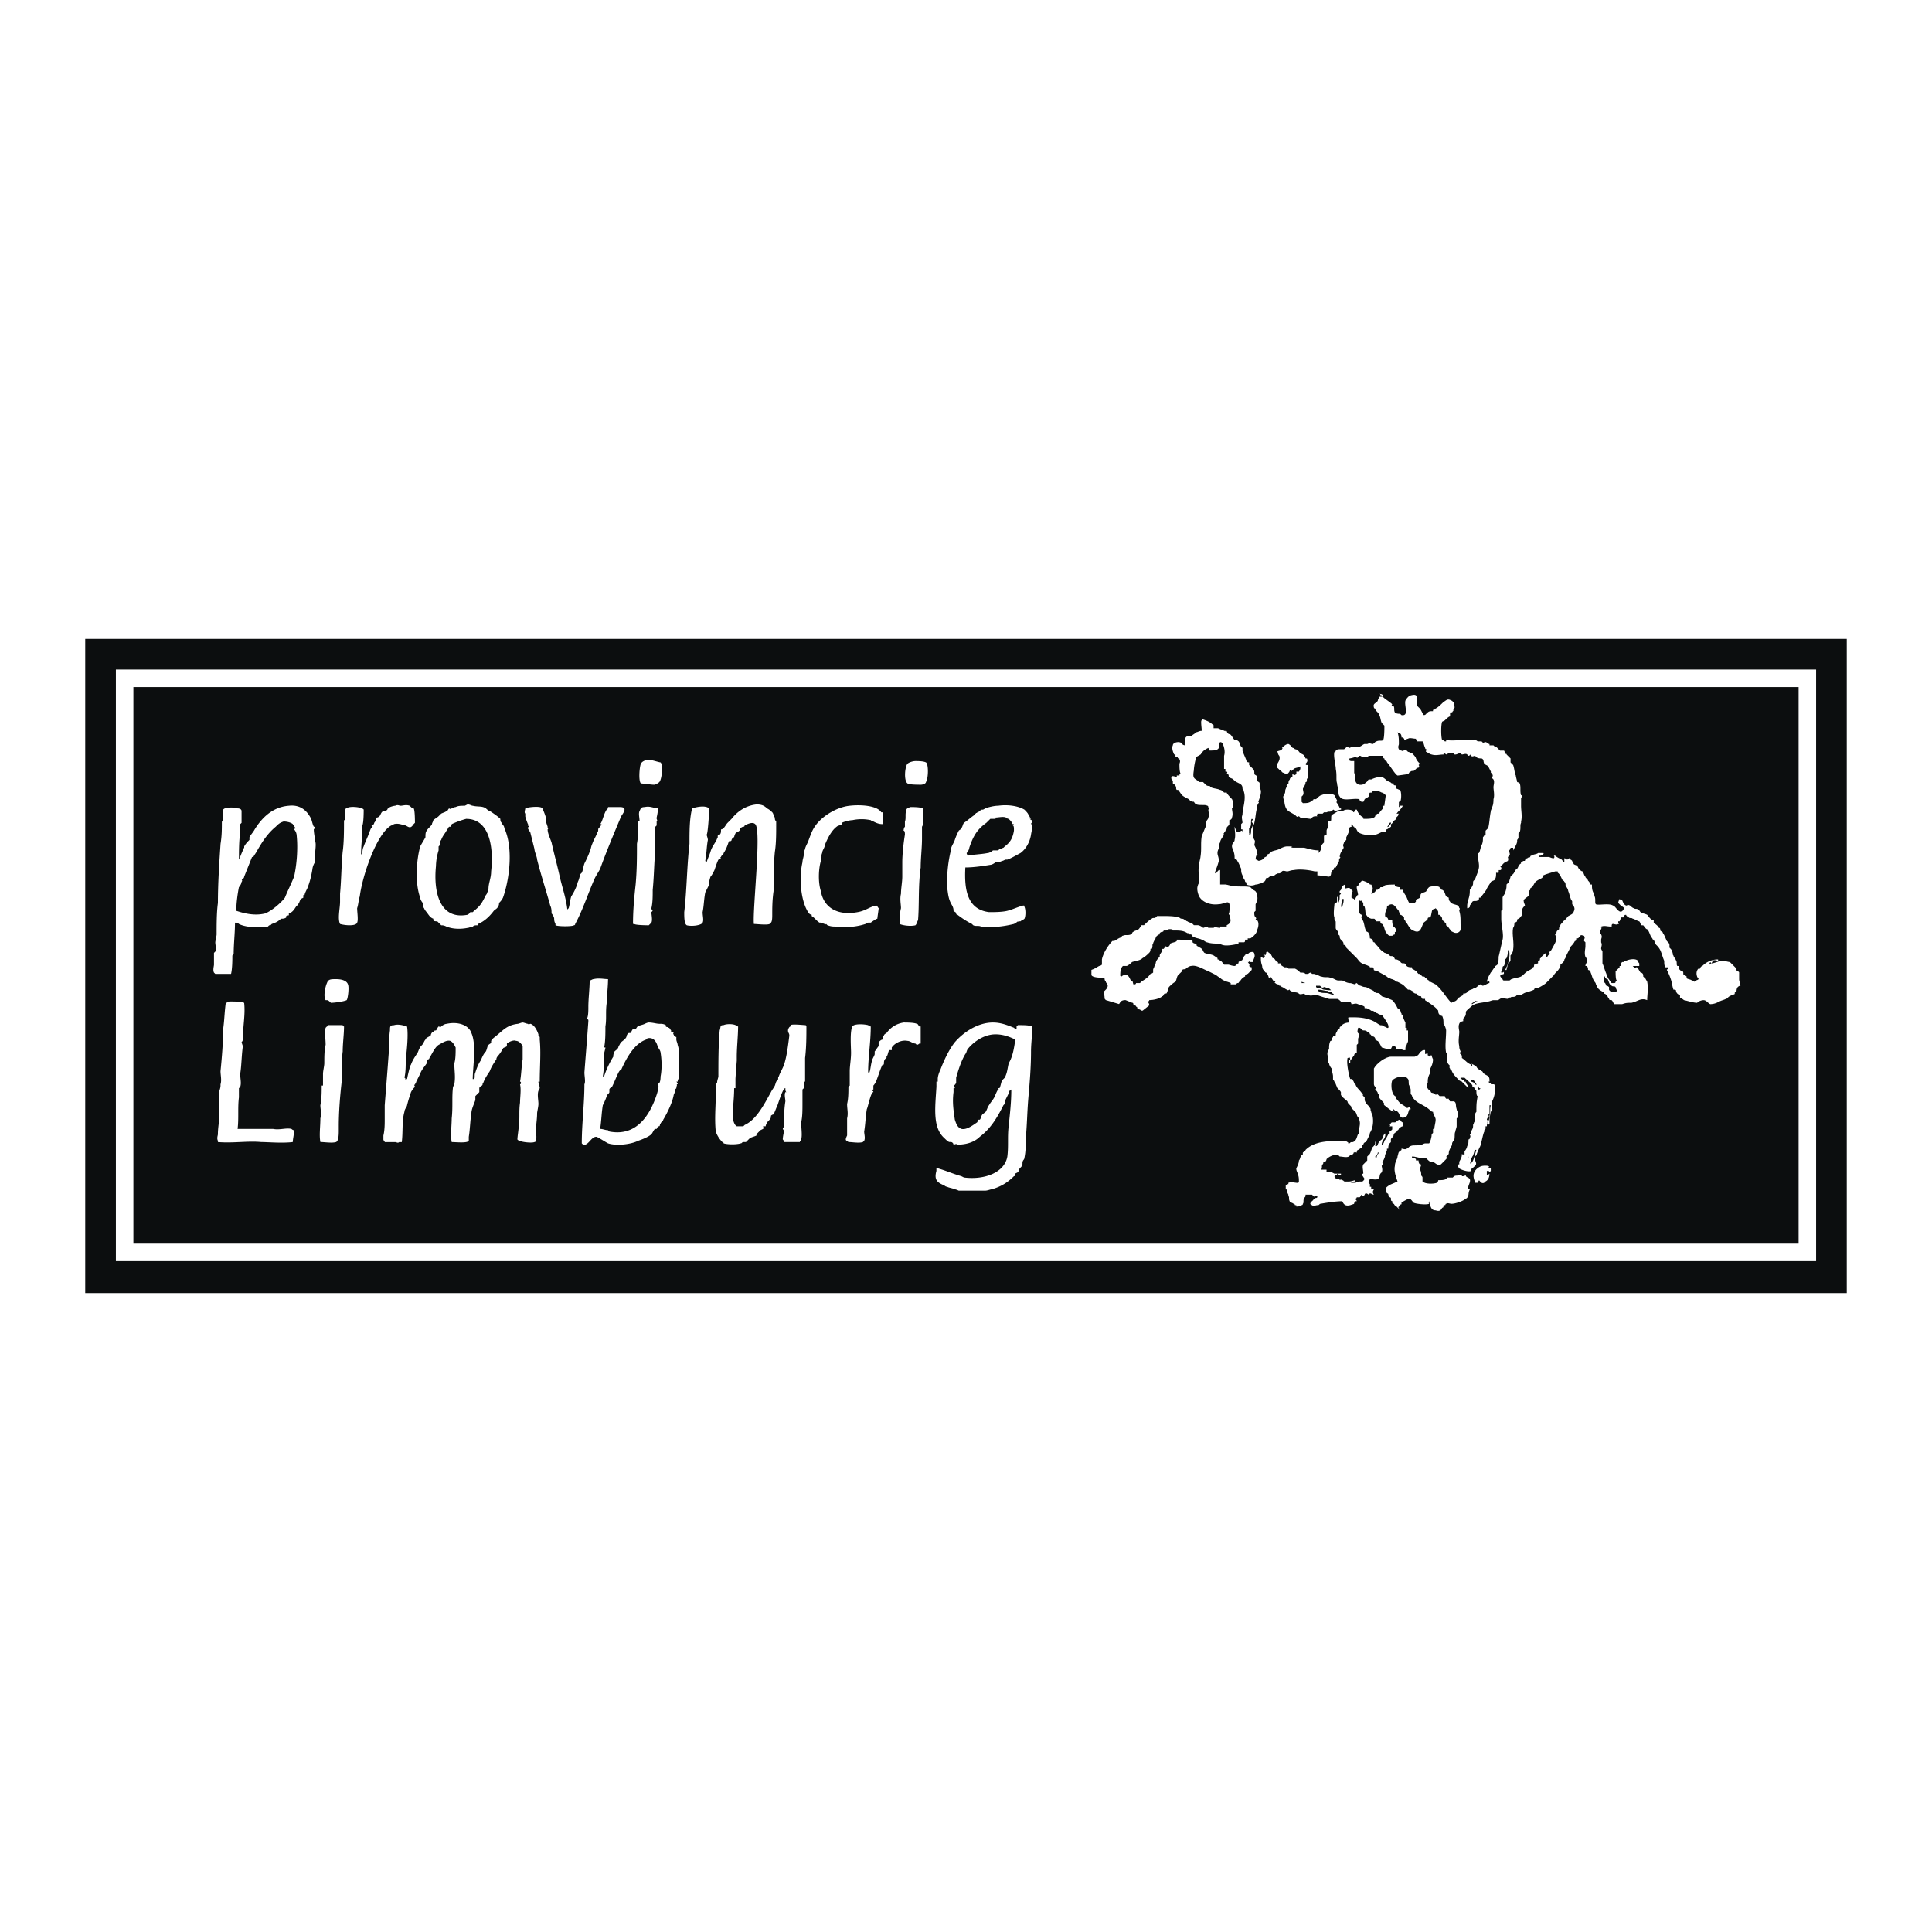
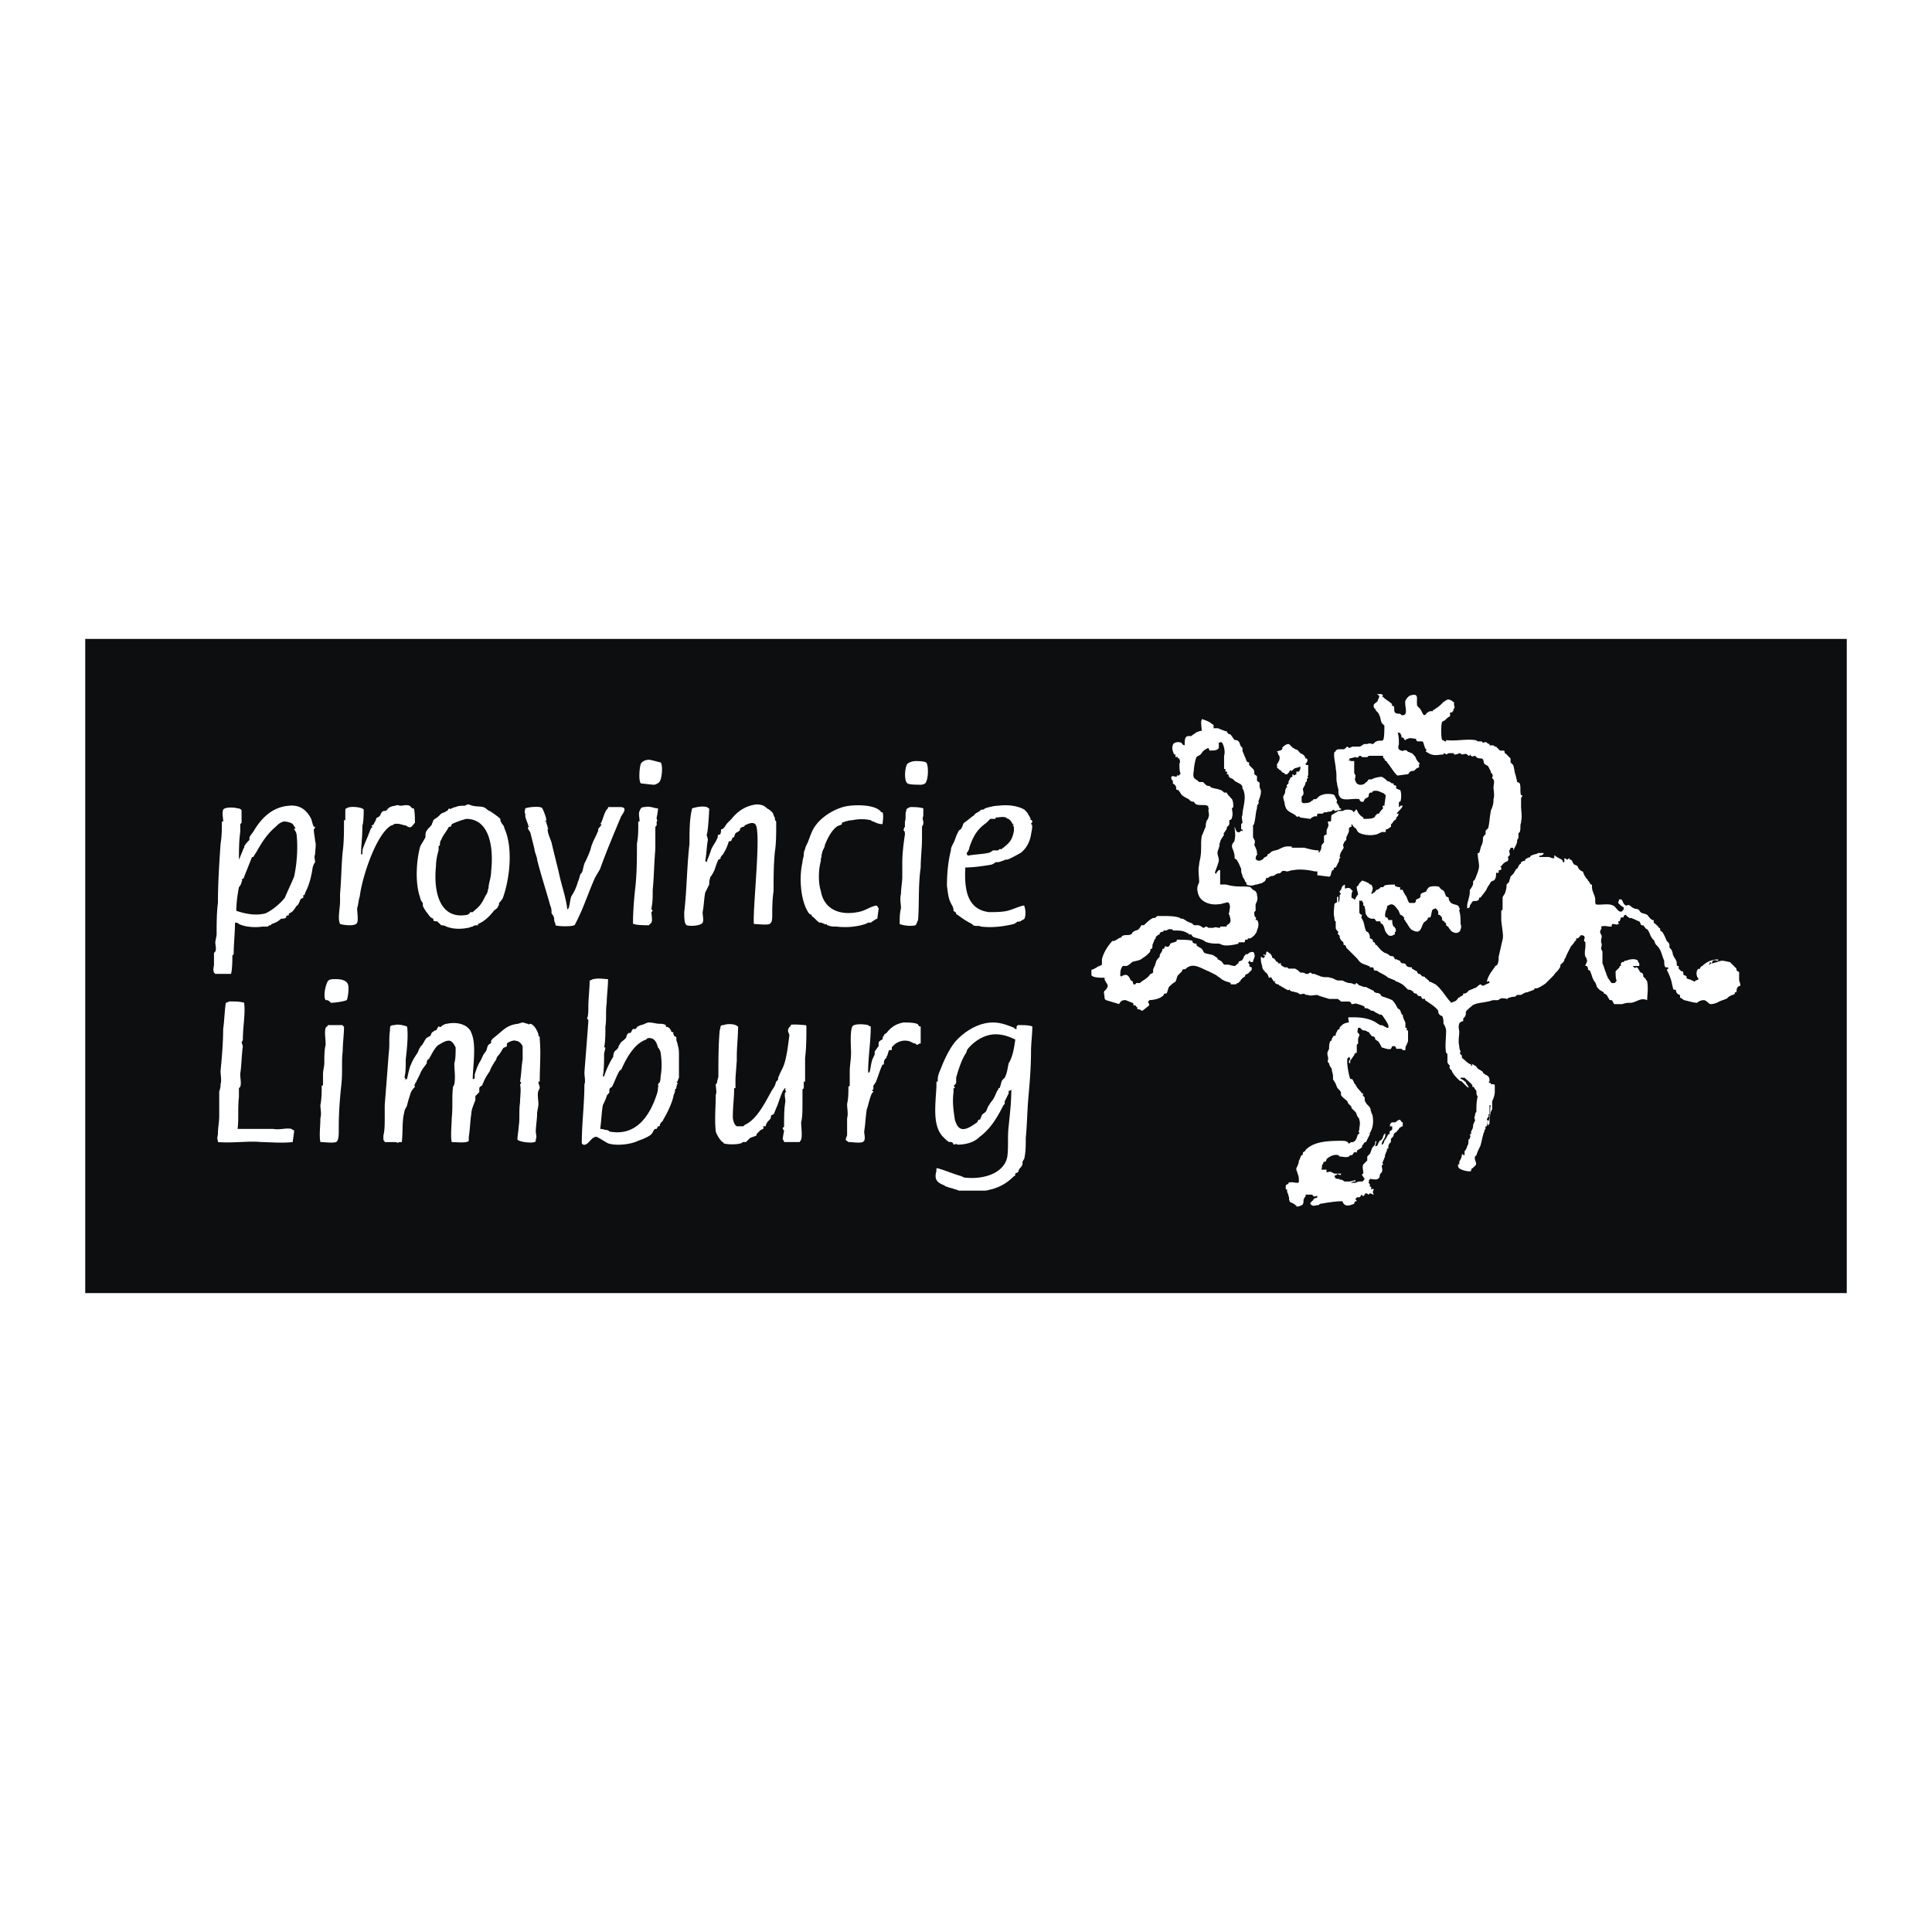
<svg xmlns="http://www.w3.org/2000/svg" width="2500" height="2500" viewBox="0 0 192.756 192.756">
  <g fill-rule="evenodd" clip-rule="evenodd">
    <path fill="#fff" d="M0 0h192.756v192.756H0V0z" />
    <path fill="#0c0e0f" d="M8.504 63.745h175.748v65.267H8.504V63.745z" />
-     <path fill="#0c0e0f" stroke="#fff" stroke-width="1.746" stroke-miterlimit="2.613" d="M12.436 67.676H180.32v57.273H12.436V67.676z" />
-     <path d="M148.08 116.299c.393 0 .393 0 .523.131 0 0-.131 0-.131.131h.264v.262l-.133.133s0-.133-.131-.133h-.131v.395c.131 0 .131 0 .262-.131 0 .393-.131.654-.393.785l-.131.131c-.262.131-.393-.131-.523-.262 0 .131-.131.131-.131.131v.131h-.264c0-.131-.131-.393-.131-.523-.13-.658.527-1.181 1.05-1.181zM142.182 104.766v.393c.133 0 .264-.131.264 0v.131s.131 0 .131.133c.131-.133.131-.133.262-.133 0 .133.131.395.131.395 0 .393-.131.654-.262.918v.393l-.131.262c-.131.262-.131.523-.131.787-.131 0-.131.523 0 .523 0 .131.131.131.262.262.131.262 0 .131.393.262l.131.131c.131 0 .131-.131.264 0l.131.133h.523s0 .131.131.262h.262s0 .131.131.262h.395c.262.131.131.393.262.787 0 .131.131.262.131.393v.393l-.131.131v.787c0 .131-.131.393-.131.523-.131.264 0 .525-.131.918 0 0-.131 0-.131.131-.131.131 0 .262-.131.395 0 .131-.133.262-.133.262-.131.262-.131.393-.131.523-.131.131-.131.262-.262.262 0 0 .131.131 0 .262l-.523.525c-.395.131-.525-.131-.787-.262h-.262c-.262-.131-.393-.395-.525-.395h-.393c-.393 0-.523-.131-.916-.131v.131c.131 0 .262 0 .393.131v.133h.262c0 .131 0 .262.131.393h.131c0 .131-.131.393-.131.523.131.131.131.395.131.525s.131.131.131.262v.393c.262.262 1.049.262 1.441.131 0 0 .133-.131.133-.262.262 0 .654 0 .785-.131l.131-.131h.525l.131-.131c.262-.131.393 0 .523-.131h.131c.131 0 .131 0 .131.131.131 0 .264 0 .395-.131v.131c.131.131.262.131.393.262.131.393-.262.656-.131 1.049h.131c-.131.262-.131.523-.131.523 0 .131-.131.395-.262.395-.264.262-1.049.523-1.441.523-.133 0-.395-.131-.525 0-.131 0 0 .131-.131.131h-.131c0 .131 0 .262-.131.262-.131.262-.262.395-.656.262-.523 0-.523-.523-.654-.916 0 .131-.131.262 0 .131v.131c-.262.131-1.441 0-1.572-.131 0 0-.264-.393-.395-.393s-.785.393-.785.393v.131c0 .131-.131 0-.131.131v.131h-.131c-.133-.131 0 0 0 0s-.133.131 0 .131v.262s0-.262-.133-.262c0-.131-.262-.131-.262-.262-.131 0 0-.131-.131-.131 0 0-.131 0-.131-.131v-.131s-.131 0-.131-.131v-.131c0-.133-.131-.133-.131-.133-.131-.131-.131-.262-.131-.262 0-.131-.131-.131-.131-.131-.133-.131 0-.393-.133-.523.395-.395.656-.395 1.18-.656-.131-.393-.393-1.049-.262-1.572 0-.393.262-.656.262-.918.133-.393 0-.393.395-.654v-.131c.131 0 .393.131.523 0 .131 0 .262-.262.393-.262.264-.133.656 0 1.049-.133.131 0 .262-.131.393-.131h.395c.131-.131.262-.654.262-.916l.131-.133v-.393h.131c0-.262.131-.654.131-.918 0-.262-.262-.523-.262-.785-.131 0-.262-.131-.262-.131-.656-.656-1.441-.656-1.834-1.441 0-.133-.133-.133-.133-.264v-.393c0-.131-.131-.262-.131-.393-.131-.131 0-.393-.131-.656l-.131-.131c-.523-.262-1.18 0-1.441.262-.131.264-.131 1.049.131 1.441l.131.133c.131 0 0 .131.131.262l.131.131c.264.393.395.393.787.656l.131.131c.131 0 .131 0 .262-.131 0 .131.131.131.131.262h-.131c-.131.262-.131.654-.393.785-.654.262-.523-.393-.787-.523 0-.131-.131 0-.262-.131l-.131-.131c-.131 0 0 .131 0 .131v.131c-.131 0-.918-.656-.918-.656-.131-.131 0-.131 0-.131-.131-.262-.393-.393-.523-.654 0-.131 0-.264-.131-.395 0-.131-.131-.262-.262-.393 0-.131.131-.131 0-.262 0 0-.131-.131-.131-.262v-.787-.785c.262-.525 1.178-1.18 1.703-1.18H141.139c.523-.133.393-.395.654-.525.127-.133.258-.133.389-.133z" fill="#fff" />
    <path d="M126.455 94.937c.131.131.395.262.395.393.131.131 0 .131.131.262.262 0 .262.393.523.393v.13h.262c.131 0 0 .132 0 .132.131.131.395.263.395.263h.262l.131.131h.656c.262.131.393.262.523.393.262 0 .393 0 .523.131h.262s.133-.131.264-.131l.131.131c.262 0 .262 0 .523.131.131 0 .262.131.393.131.395.133.656 0 .918.133.262 0 .525.262.787.262h.393c.262.131.525.262.787.262.131 0 .393.131.523.131 0 0 0-.131.131-.131.131.131.262.262.395.262.262.131.393.131.523.131l.787.393c0 .133.131.133.131.133.131.131.262 0 .393.131.131 0 .131.131.262.262.393.131.787.262 1.049.393.262.264.393.525.523.787.133.131.264.131.264.262.131.131 0 .131.131.262 0 .131 0 .131.131.131 0 .264.131.525.262.787v.523h.131v.264h.131v1.047c0 .133-.131.264-.131.395-.131.131-.131.262-.131.523h-.262l-.131-.131h-.525c0-.131-.131-.262-.131-.262h-.262l-.131.262c-.262.131-.787-.131-.918-.131-.131-.262-.262-.523-.393-.656-.131 0-.131-.131-.262-.131v-.131c-.131-.262-.262-.131-.395-.262 0 0 0-.131-.131-.131a.282.282 0 0 0-.262-.262c-.131-.131-.262-.131-.393-.131s-.262-.264-.395-.264h-.131c0 .131-.131.395 0 .525l.131.131c0 .262-.131.262-.131.523v.395l-.131.131v.785a.282.282 0 0 0-.262.262c-.131.133-.262.395-.393.525v.262s-.131 0-.131-.131.131-.262.131-.262c0-.131-.131-.262-.131-.262s0 .131-.131.131c-.133.523.131 1.703.262 2.096.131 0 .262 0 .262.131.131.133.131.395.262.395.131.393.393.523.656.916h.131c0 .131-.131.131 0 .264l.131.131c0 .262 0 .393.131.523 0 .131.393.395.393.525.131.131 0 .131.131.393 0 .131.133.262.133.393.131.656 0 1.311-.264 1.703-.131.133-.262.133 0 0v.133l-.393.785a.282.282 0 0 0-.262.262c-.131 0-.131.133-.131.264l-.395.262c-.131 0-.131.262-.131.262-.131 0-.131-.131-.262 0-.131 0 0 .131-.131.131 0 .131-.131.131-.262.131l-.131.131c-.264.131-.656 0-.918 0l-.131-.131c-.393-.131-.918.131-1.18.393 0 0 0 .133-.131.264h-.131c-.131.131 0 .131-.131.262-.133.131 0 .262-.133.523h.525v.264c.131 0 .393-.133.523 0l.264.131h.785-.131v.131c-.262 0-.393-.131-.393-.131v.131c-.131 0-.131 0-.262.131.131.262.131.262.523.262v.131s.131-.131.262 0c.131 0 .131.131.262.131h.395c.262 0 .523-.131.654-.131v.131h-.131c-.131 0-.262.131-.393.131h.523s.262-.131.393-.131h.264c.131 0 .262-.262.262-.262.131 0 0 0 0 0l-.262-.393c0-.131.131-.131.131-.131 0-.395-.131-.656 0-.918l.393-.393v-.395l.262-.262c.131-.262.131-.393.264-.654.131-.131.262-.264.262-.395v-.131c.262-.393 0 .395 0 .395h.131c.131 0 .131-.264.262-.395 0-.131.131-.131.262-.262s.131-.393.262-.523c.131-.264.131.262 0 .393 0 .131-.131.131-.131.262-.131.131-.131.393-.131.393.131 0 .262-.262.262-.393.131-.131.264-.393.395-.654h.131v-.264c.131-.131.262-.131.262-.262v-.262h-.262s.131-.131 0-.131c.131-.131.131-.262.262-.262h.262c.131 0 .262-.264.525-.264 0 0 .131.264.262.264v.393s-.131 0-.262.131c-.131 0-.131.262-.264.262 0 .131-.262.262-.262.262-.131.133-.131.264-.131.264 0 .131-.262.262-.262.393v.262l-.131.131c-.131.131-.131.395-.131.525h-.131v.131c0 .131-.133.262-.133.393-.131.131 0 .262-.131.393 0 .131-.131.264-.131.395-.131.131 0 .131 0 .262l-.131.131c0 .131.131.393 0 .656l-.131.131c-.131.262 0 .393-.262.523-.131.131-.656 0-.787 0 0 0 0 .131-.131.131.131.131 0 .131 0 .262l.131.131v.264h.131v.262c.133 0 .133-.131.264 0-.131.262-.131.262 0 .523-.131 0-.264-.131-.395-.131l-.131.131s-.131-.131-.262-.131-.131.262-.262.262-.131-.131-.131-.131c-.131 0-.131.262-.264.262h-.262c-.131 0 0 0 0 0 0 .133-.131.133-.131.133 0 .131.131.131.131.262h-.131c-.131.131-.131.262-.131.262l-.393.131c-.525.131-.656-.131-.787-.393-.654 0-1.441.131-2.229.262-.131.131-.131.131-.262.131 0 0-.131 0 0 0-.131 0-.393.131-.523 0-.395-.131 0-.393.131-.523 0 0 0-.131.131-.131.131-.133.131 0 .262-.133v-.131c-.262 0-.262.131-.393 0l-.131-.131h-.262-.395c0 .131.131.131 0 .131 0 .131-.131.131-.131.264-.131.131 0 .393-.131.523 0 .131-.131.131-.131.131-.262.131-.262.131-.523.131v-.131h-.131s0-.131-.133-.131c-.131-.131-.393-.131-.393-.262-.131-.262 0-.395-.131-.525v-.131c-.131-.262-.131-.262-.131-.523h-.131v-.393c.131-.133.131-.133.262-.133v-.131c.262-.131.656 0 .918 0 .131 0 .131-.131.131-.131 0-.262 0-.523-.131-.785 0-.131-.131-.264-.131-.525.131-.262.262-.523.262-.785.131-.133.131-.395.262-.525 0 0 .131 0 .131-.131v-.131c.131-.131.262-.131.262-.262.787-.787 1.967-.918 3.539-.918-.131 0 .131 0 0 0 .262 0 .523 0 .656.131.131 0 0 .131.131.131s.131-.131.262-.131h.131c.393-.131.393-.523.523-.785 0 0 .131 0 .131-.133 0 0-.131-.262 0-.262v-.131c0 .131 0 0 0 0 0-.262.133-.523 0-.918 0-.131-.131-.262-.131-.262-.131-.131-.131-.393-.262-.523l-.393-.393c0-.131 0-.131-.131-.264l-.131-.131c-.131-.131-.131-.262-.131-.262-.264-.262-.525-.393-.656-.656v-.262c-.131-.262-.393-.393-.393-.523-.131-.262-.131-.393-.262-.523 0-.133-.133-.133-.133-.264v-.262c0-.262-.131-.523-.131-.785-.131-.133-.262-.395-.262-.525l-.131-.131v-.131c.131-.393-.131-.525 0-.918l.131-.262c0-.262 0-.523.131-.787 0 0 .131 0 .131-.131 0 0 0-.131.131-.262 0-.131.133-.131.264-.131 0-.131 0-.262.131-.393 0-.131.131-.264.262-.264 0-.131 0-.262.131-.262.131-.262.523-.393.787-.393 0-.262-.131-.523 0-.523h.523c.787 0 1.441.131 1.967.393.262.131.393.262.654.393.131 0 .262 0 .393.131.131 0 .525.395.395-.131 0-.131-.525-.918-.656-1.049-.131 0-.262 0-.393-.131-.131 0-.393-.262-.523-.262h-.133c-.131-.131-.393-.262-.523-.262h-.131v-.131c-.131-.131-.656-.262-.656-.262-.262-.131-.393 0-.654 0 0-.131-.131-.264-.262-.264h-.787c-.131-.131-.262-.262-.393-.262h-.787c-.393-.131-.918-.262-1.18-.393-.393 0-.654.131-.918 0-.131 0-.262 0-.393-.131-.131 0-.393.131-.523 0-.122-.136-.384-.136-.384-.136-.133-.133-.264 0-.395-.133 0 0-.131 0-.131-.131-.131 0-.131.131-.262 0-.131 0-.395-.262-.525-.262-.131-.131-.131-.131-.262-.131 0 0 0-.131-.131-.131 0 0-.131 0-.262-.131-.131 0 0-.131 0-.131 0-.131-.131 0-.131 0l-.262-.393c0-.133-.131 0-.264 0 0-.133-.131-.395-.262-.525 0 0-.131 0-.131-.131l-.131-.131c-.131-.131-.131-.394-.131-.394-.131-.393-.131-.524-.131-.917.131 0 .131.131.262.131l.131-.131v-.129h-.131v-.131c.262.131.131.131.262 0 .002-.131.002-.262.133-.262z" fill="#fff" />
    <path d="M153.453 85.107h.525c.131.131-.264.262-.264.262h-.131v.131h.918c.131 0 .262.131.523.131.133-.131 0-.262 0-.262h.133c.131.131.393.262.654.393 0 0 .131.131.131.262h.131v-.393c.131 0 .262.131.262.131.133 0 .133-.131.264-.131v.131c.131 0 .131 0 .262.131 0 0 0 .131.131.262 0 .131.262.131.393.262l.131.263c.133.131.264.262.395.262.131.262.131.393.262.524 0 .131.262.262.262.393.131.131.131.131.262.393h.131c0 .262 0 .524.133.787 0 .131.131.262.131.393.131.262 0 .655.131.786.262.131 1.311-.131 1.703.131.262 0 .656 1.049 1.049.394.131-.262-.131-.262-.262-.394l-.262-.262c0-.131.131-.393.131-.393s.131.131.131 0l.131.131c.131.262.131.393.393.524.131 0 .131-.131.393 0 0 0 .264.263.395.263.131.131.262 0 .393.131.131 0 .131.131.262.262s.393.131.656.262c.131.131.262.393.523.524h.131v.262c.131.131.395.262.525.524.131 0 .131.131.131.262.131.131.262.131.262.262.131.131.262.524.393.787l.131.131a.406.406 0 0 1 .131.262v.262c.131.131.264.262.264.393.131.262 0 .262.131.393 0 .131.262.393.262.524.131.131 0 .393.131.524h.131v.263l.262.262h.131c.133.131 0 .262.133.393 0 0 .131 0 .262.131v.133c0 .131.393.131.523.262.131 0 .262.131.262.131l.131-.131c.525-.131.133-.262.133-.395-.133-.393 0-.654.131-.785 0 0 .131.131.131 0 0 0 .131-.263.262-.263a2.171 2.171 0 0 1 1.572-.655v.131c-.131 0-.393-.131-.523 0l-.131.261-.133-.13-.131.262c.131 0 .131-.132.264-.132.262 0 .785-.261 1.049-.261.262 0 .654.131.785.131 0 0 .523.525.656.656v.131c0 .131.262.131.262.262v.656c0 .262.131.393.131.654 0 0-.131 0-.262.131s-.131.393-.131.525h-.133c-.131.131 0 .131 0 .131-.131.131-.393.131-.523.262-.131 0-.262.262-.393.262-.262.131-.393.131-.656.262-.262.133-.523.264-.918.264-.262-.131-.393-.395-.654-.395s-.523.131-.654.264c-.395 0-1.18-.264-1.311-.264-.133-.131-.395-.262-.395-.262v-.262s-.131 0-.262-.131c0 0-.131-.131-.131-.264 0-.131-.131-.131-.262-.131-.131-.393-.131-.654-.264-1.047-.131-.395-.262-.656-.393-.918 0-.131.131 0 .131-.131v-.13h-.262c-.131-.132-.131-.395-.131-.656-.131-.262-.262-.786-.393-1.049a1.775 1.775 0 0 0-.395-.524c-.131-.131-.131-.262-.262-.524 0 0-.131 0-.131-.131-.262-.262-.262-.655-.523-.917-.131 0-.264-.262-.395-.394h-.131c-.131 0-.131-.262-.262-.393-.131 0-.523-.262-.654-.262-.133-.131-.264 0-.395-.131 0 0-.262-.131-.262-.262-.131 0-.131.131-.131 0-.131.131-.131.262-.131.262h-.262c0 .131-.131.393-.131.393h-.131c0 .131 0 .262.131.131-.131.131 0 .131-.131.131-.133.131-.395 0-.525 0s-.131.131-.131.262c-.523 0-.656-.131-1.049 0v.131h.131c-.131 0-.131.131-.131.131a.398.398 0 0 0 0 .524c.131.262 0 .393 0 .524v.262c.131.262 0 .393 0 .655l.131.262v1.179c.131.263.262.787.395 1.049 0 .131.131.262.131.395.131.131.262.393.393.523h.262s.131 0 .131-.131l.131-.131c-.131 0-.131-.656-.131-.918l.395-.393v-.132h.131v-.131-.132l.131-.13h.131l.131-.131h.131c.262-.131.918-.262 1.18 0 0 0 0 .131.131.261v.263h-.654l.131.132c.131.131.131 0 .262 0s.262.393.393.523c.131 0 .262.131.262.262v.131l.264.264c0 .131.131.131.131.262.131.654 0 1.311 0 1.834-.656-.262-.918.131-1.574.264-.393 0-.523 0-.916.131h-.787c-.131-.131-.131-.264-.262-.395-.131 0-.262 0-.262-.131-.131-.131-.131-.262-.262-.393 0 0-.133-.131-.264-.131V99c-.262-.133-.523-.264-.654-.525-.131 0 0-.131-.131-.262 0-.131-.131-.262-.131-.262-.264-.393-.264-.656-.395-.918a.282.282 0 0 0-.262-.262c0-.131 0-.262-.131-.394h-.131c0-.263.262-.393.131-.655 0-.131-.131-.262-.131-.262-.131-.393 0-.787 0-1.049v-.393l-.131-.131c0-.394.131-.131 0-.524-.131 0-.262-.131-.393 0 0 0 0 .131-.133.131 0 .131-.131.131-.262.131 0 .131 0 .262-.131.262-.131.262-.262.393-.393.524l-.395.787c-.131.262-.131.393-.262.524 0 .262-.262.393-.393.524 0 .131 0 .263-.131.394-.131.262-.393.393-.525.654l-.785.787c-.131.131-.787.523-.918.523h-.131c-.131 0-.131.131-.131.131-.262.131-.393.131-.656.264-.262 0-.393.131-.654.262h-.393l-.131.131c-.264.131-.395 0-.525.131-.131 0-.262 0-.262.131-.262 0-.523-.131-.787 0 0 0-.131.131-.262.131H149c-.131 0-.395.131-.525.131-.523.133-1.178.133-1.572.395-.131.131-.654.523-.654.654v.131c0 .262-.131.395-.264.525v.262c-.131 0-.393.131-.393.262-.131.262 0 .656 0 .787 0 .393-.131.916 0 1.441 0 .131 0 .262.131.523 0 0-.131.262 0 .262 0 .131.131.131.131.131v.264c.395.262.525.523.918.654v.131c.262 0 0-.262 0-.262.131.131.262.131.393.262.133 0 .133.131.264.264.131.131.262.131.393.262.131 0 .131.262.262.262.131.131.262.131.393.262s.131.262.131.525c-.131 0-.131 0 0 .131h.133v.131h.262c.131 0 .131.131.131.131v.654c0 .262-.131.656-.262.918v.787l-.131.262c-.133.523-.133.785-.133 1.18l-.131.131c0 .262-.131-.262-.131-.262l.131-.131c.131-.133.131-.395.131-.525.133-.393 0-.654.133-1.049h-.133v.919h-.131c0 .131.131.131 0 .262 0 0-.131.131-.131.262l.131.133s-.131.131-.131.262v.262h-.131v.131c-.131 0 0 0 0 .131l-.131.131c0 .131.131.131 0 .131-.131.264-.262 1.049-.393 1.443-.131.262-.262.523-.393.916l-.133.131c-.131.525.395.656-.131 1.049l-.131.131c-.131 0-.131.262-.131.262-.262.133-1.049-.131-1.18-.262s-.131-.262-.131-.393h.131v-.262c.131-.264.262-.395.262-.787.131.131.131 0 .131 0v.131h.133v-.131-.262c.131-.131.262-.393.262-.523.131-.133.131-.395.131-.656.131 0 .131-.131.131-.131.131-.262 0-.262 0-.393h.131v-.264l.131-.262c.131-.262 0-.393.131-.523 0-.131.131-.262.131-.262 0-.133-.131-.395 0-.525 0-.131 0-.262.133-.393 0-.656 0-.918.131-1.572-.131 0-.131-.395-.131-.525a1.84 1.84 0 0 1-.264-.393h-.135v-.131c0-.131-.654-.656-.785-.787h-.395v.131h.131c0 .131.131 0 .131.131.133 0 .133.133.133.133h.131v.131s.523.654.131.393l-.525-.523c-.131-.133-.131 0-.262-.133l-.131-.131c-.262-.262-.523-.523-.654-.916-.133 0-.133-.131-.133-.131-.131-.133 0-.264 0-.264-.131-.131-.262-.262-.262-.393v-.787l-.131-.131c-.131-.654 0-1.441 0-2.227 0-.133-.131-.525-.262-.656 0-.262 0-.523-.131-.787 0 0-.131 0-.262-.131s-.131-.262-.131-.393c-.264-.393-.918-.785-1.312-1.049v-.131h-.262c-.131-.131-.131-.262-.131-.262-.131 0-.262 0-.393-.131 0 0 0-.131-.131-.131 0 0-.131 0-.262-.131 0 0 0-.133-.131-.133-.133-.131-.264-.131-.395-.131l-.393-.393c-.131-.131-.393-.262-.656-.393-.131 0-.262-.131-.262-.131-.131-.131-.131 0-.262-.131-.131 0-.262-.131-.393-.131-.264-.264-.656-.395-1.049-.656-.131-.131-.262 0-.393-.131 0 0 0-.262-.131-.262h-.264s0-.132-.131-.132c-.262-.131-.393-.131-.654-.263-.264-.13-.395-.393-.525-.523-.393-.393-.654-.655-1.049-1.048 0 0 0-.131-.131-.262h-.131c0-.131 0-.262-.131-.393 0 0-.131 0-.131-.131-.131-.131-.131-.262-.131-.393l-.131-.131c-.131-.131 0-.131 0-.262-.131-.131-.262-.262-.262-.393v-.656c-.131 0-.131-.262-.131-.393-.133-.262 0-1.18 0-1.311s.262-.131.262-.262v-.524c0 .131.131 0 .131 0v.655c.131-.262.131-.393.131-.786 0 0-.131 0 0 0l.131-.131-.131-.131v-.131l.131-.131c.131-.394.131-.394.393-.524v.393c.131 0 .395-.131.525 0l.131.131.131.131c-.131.131-.131.394-.131.655l.262.131c0 .131.131 0 .131 0s0-.131.131-.262c0 0 0-.131.131-.131 0-.262-.131-.524-.131-.787 0-.131.131-.131.131-.131.131-.262.131-.262.264-.393l.131-.131c.131 0 .785.262.785.393h.131c.264.394.133.524 0 .917.133 0 .133 0 .264-.131.131 0 .131-.131.262-.262.131 0 .131 0 .262-.131.131 0 .131-.131.131-.131h.262l.131-.131c0-.131.918-.131 1.049-.131v.131c.262.131.395.131.525.131v.262h.262c0 .131.262.524.262.524.131.131.262.655.393.786h.525l.131-.131v-.131c0-.131.262-.131.393-.262s0-.262.131-.393.393-.131.525-.262c0-.131.262-.393.262-.393.262-.131.918-.131 1.049 0 0 0 0 .131.131.131 0 .131.131.131.131.131.262.131.262.393.393.655l.262.131c0 .131 0 .262.131.393.133.262.525.262.787.393 0 0 .131.131.131.263.131 0 0 .131 0 .262.131.394.131.787.131 1.311 0 0 .131.262 0 .524 0 .262-.393.524-.785.262-.131 0-.264-.262-.395-.393 0-.131-.131-.131-.262-.263 0-.131 0-.262-.131-.262 0-.131-.131-.131-.262-.262 0-.131 0-.262-.131-.393s-.131-.131-.262-.131v-.262c0-.131-.133-.262-.264-.393-.131.131-.131 0-.262.131-.131 0-.131.524-.262.786-.131 0-.262 0-.262.131s-.264.262-.395.393c-.262.393-.262 1.18-1.047.786-.395-.131-.525-.655-.787-.917 0-.131-.131-.131-.131-.262v-.131c-.131-.131-.262-.262-.393-.262 0-.131-.131-.262-.131-.394-.264-.262-.525-.917-1.049-.524-.131 0-.131.131-.131.263-.133.262-.264.655-.133.917h.133a.406.406 0 0 1 .131.262h.393c0 .262 0 .393.131.655 0 0 .131 0 .131.131.131 0 .131.524 0 .393v.262s-.131 0-.262.131h-.262c-.131 0-.395-.393-.395-.393-.131-.262-.131-.524-.262-.656 0-.131-.131-.131-.131-.131-.131-.131-.131-.131-.131-.262h-.393c-.131-.131-.131-.262-.262-.262h-.264s-.393-.131-.393-.262c-.262-.262-.131-.524-.262-.917 0-.131-.131-.131-.131-.131v-.262s-.131-.131-.131-.262c0 0-.131.131-.264 0v1.179c0 .131.133.262.264.262 0 .131-.131.262 0 .393l.131.262c.131.393.131.656.262.917 0 .131.262.131.262.262.131.131.131.393.131.524.131 0 .264.131.264.131.131.131 0 .131 0 .131l.131.131c.131 0 .131.131.131.131 0 .131.131.131.131.131.262.262.393.524.654.655 0 .131.131 0 .131.131.131 0 .395.131.525.262.131.131.262 0 .393.131 0 0 .131.131.131.262.131 0 .131-.131.131 0 .131 0 .264.131.395.131 0 .131.131.261.262.261h.131c.131 0 .262.263.262.263.131.132.393.132.525.132v.131c.262.131.393.262.523.262 0 .131 0 .131.131.262.131 0 .131 0 .262.131l.131.131c.131 0 .262 0 .262.133.133 0 .264.262.395.262v.131h.131l.523.262c.656.523 1.049 1.311 1.574 1.836.262-.133.393-.133.523-.264s.131-.262.262-.262c.131-.131.262-.131.393-.262v-.131c.133 0 .264 0 .395-.131l.131-.133c.131-.131.393-.131.523-.262.264 0 .395-.262.656-.393.131 0 .131.131.262.131s.523-.262.654-.262v-.131c-.131-.131-.131 0-.262 0 .131-.525.262-.656.395-.918.131-.131.262-.393.393-.523 0-.132.131-.132.262-.263.131-.262.131-.524.131-.786.131-.524.262-1.18.395-1.704.131-.524-.133-1.442-.133-2.097v-.787l.133-.131v-1.18c0-.131.262-.393.262-.524.131-.393.131-.524.131-.787l.262-.262c0-.131.131-.393.131-.524l.262-.262c.131-.131.131-.262.264-.393 0-.131.131-.131.131-.131.131-.131.131-.394.393-.524v-.131l.262-.131h.131c0-.131.131-.262.262-.262 0-.131.131 0 .264-.131 0 0 0-.131.131-.131.13-.128.522-.128.653-.259zM128.553 74.229s.262.132.262.263c.131 0 .131 0 .131.131.131 0 .131 0 .264.131.262 0 .393.262.523.394.262.131.393.131.523.524h.131c.131.262 0 .393-.131.524 0 0 0 .132.131.132h.131v1.048c-.131 0 0 .262 0 .262s-.131 0-.131.131v.131s0 .131-.131.131c0 .263-.131.394-.262.655 0 .263.131.394 0 .656l-.131.131v.524l.131.131c.393 0 .656 0 .918-.262 0 0 .131 0 .131-.131h.262c.131-.131.393-.393.523-.393.264-.131.525-.131.656-.131s.523 0 .656.131l.262.524c0 .131-.131.131 0 .262 0 0 .262.393.262.524h.131v.131c-.131 0-.523.131-.654.131 0 0 0-.131-.133-.131l-.131.131c-.262.131-.262 0-.523.131h-.262l-.131.131h-.525v.131c-.131 0 0 .131 0 .131-.262 0-.393 0-.523.131-.131 0-.131.131-.131.131-.131 0-.918-.131-1.049-.131l-.131-.131c-.131 0-.131.131-.262 0l-.131-.131c-.656-.393-.918-.393-1.049-1.18 0-.131-.133-.393-.133-.655l.133-.262c.131-.262 0-.262.131-.524 0 0 0-.131.131-.131 0-.131-.131-.131 0-.262l.131-.131c0-.131 0-.262.131-.393 0-.131.131-.262.262-.262v-.262s.131 0 .131.131c-.131 0 0 0 0 0l.264-.131v-.262h.262l.131-.262v-.262c-.131.131-.523.131-.656.262l-.131.131c-.131.131-.131 0-.262 0 0 .131-.131.262-.262.393h-.262v-.131c-.264 0-.264-.131-.395-.262-.131 0-.262-.262-.393-.262.131-.131 0-.262 0-.262.131-.263.393-.524.262-.918 0 0-.131-.131-.131-.262 0 0 0-.131-.131-.131.131-.131.523-.131.523-.262.131-.131 0-.131 0-.131.131-.132.395-.395.657-.395z" fill="#fff" />
-     <path d="M137.727 69.249c.131 0 .131 0 .262.131l-.131.131h.131c0 .131.918.655.918.786 0 0-.131 0 0 .131h.131c.131.262 0 .393.131.655.131.131.395.131.525.131l.131.131c.785.131.262-.917.393-1.441.131-.263.393-.524.523-.524.918-.262.525.393.656 1.048l.262.262c.131.131.262.524.393.655.264 0 .264-.262.395-.262.131-.131.262-.131.523-.131v-.131c.131 0 .131 0 .262-.131.264-.131.525-.394.787-.655.262-.131.393-.394.787-.131.131 0 .131.131.131.131h.131v.262c0 .131.131.263 0 .394s0 .262-.131.262c0 .131-.131.131-.264.131v.393c-.131 0-.393.262-.523.394l-.262.131c-.131.262-.131 1.573 0 1.835.131 0 .262.131.262.131h.131v-.131c.918.131 1.967-.131 2.883 0 .133 0 .264.131.264.131h.393l.131.131c.131 0 .262-.131.393 0a.406.406 0 0 0 .262.131v.132h.395l.131.131h.131l.393.393h.395c.131.131 0 .262.131.262 0 .131.131 0 .131.131l.393.393v.393l.262.263c.131.393.131.786.264 1.048 0 .131.131.524.131.655.131 0 .262.131.262.131.131.393 0 .787.131 1.18h.131c0 .131-.131.262-.131.262v.787c0 .524.131 1.048 0 1.572v.131c-.131.262 0 .524-.131.917l-.131.131v.394c0 .131-.131.262-.131.262v.131c0 .262-.264.655-.395.917v-.263h-.262c0 .132-.131.263-.131.263 0 .262.131.393 0 .524l-.131.131v.131c.131 0 0 .131 0 .262-.262.131-.393.131-.656.524h-.131c.131.131.131.131.131.263 0 .131-.131.131-.131.131h-.131c0 .393 0 .262-.262.262 0 .262 0 .524-.131.655 0 .131-.262.131-.393.262-.133.262-.264.393-.395.656 0 .131-.654.917-.654.917h-.131c0 .131 0 .262-.131.262-.131.131-.395 0-.525.131l-.262.393v.131c-.131.131-.131.131-.262.131v-.263c0-.262.131-.524.131-.655.131-.393.131-.655.131-.917.131-.131.262-.394.262-.394.131-.262 0-.393.131-.524l.131-.131c.133-.393.395-.917.395-1.311 0-.393-.131-.786-.131-1.311h.131c.131-.262.131-.524.262-.786s.131-.524.131-.786c.131-.131.131-.262.262-.262v-.393l.262-.263c.131-.524.131-1.048.264-1.703 0-.131.131-.263.131-.394.131-.262.131-.655.131-.786.131-.393 0-.917 0-1.18 0-.262.131-.524 0-.786l-.131-.131c0-.131.131-.262 0-.393 0-.131-.131-.131-.131-.131v-.131l-.264-.524c-.131-.131-.262-.131-.393-.263-.131-.262 0-.393-.262-.524-.131 0-.393 0-.523-.131l-.133-.131c-.131 0-.262.131-.393 0-.131 0 0-.131 0-.131-.131 0-.131.131-.262.131l-.131-.131c-.131-.131-.395 0-.525 0 0 0-.131-.131-.262-.131 0 0-.262.131-.393.131-.262 0-.131-.131-.131-.131h-.525l-.262.131s-.131-.131-.262-.131v.131c-.393 0-.787.131-1.18 0-.131 0-.523-.262-.523-.262-.133 0 0-.131 0-.262-.133 0-.133-.131-.133-.131-.131-.262-.131-.524-.262-.655h-.523c-.131-.131-.131-.262-.131-.262-.262 0-.656-.131-.787 0-.131 0-.262.131-.262.131-.131 0-.131-.131-.131-.131-.131-.131-.131-.131-.262-.131 0-.131 0-.262-.131-.393 0-.131-.131 0-.264-.131.133.393.133.787.133 1.179 0 .132-.133.263 0 .524 0 0 .131.131.262.131.131.131.262-.131.523 0l.131.131c.131 0 .262.131.395.131.131.131.393.393.393.524.131.262.262.393.393.524l-.131.132s.131.131 0 .262c0 0-.131 0-.262.131l-.131.131c-.131.131-.262 0-.395.131-.131 0-.131.131-.262.262-.131 0-.916.131-1.049.131-.262-.131-.785-1.048-1.047-1.311 0-.131-.133-.131-.133-.131s-.131-.131-.131-.262c-.131 0-.131-.131-.131-.262h-1.441l-.131.131h-.393c-.262 0-.131-.131-.395-.131l-.131.131c-.131.131-.131 0-.262 0s-.393.131-.654.131c.131 0 0 .131 0 .131v.131c.131 0 0-.131.131-.131v.131h.393v1.18l.131.262c0 .262-.131.393 0 .524 0 .131.131.262.131.262.262.262.787.131.918-.131.131 0 .131-.131.262-.262h.262a2.48 2.48 0 0 1 1.049-.262c.262.131.393.262.525.393.131.131.262 0 .262.131.131 0 .131.131.262.131h.131v.131c.131.131.131 0 .262.131v.262c.131 0 .264.131.395.131.131.262.131.917 0 1.179h-.131v.525s.131 0 .131-.131h.262c-.131.262-.262.393-.525.655-.131.262-.262.131.133.131-.133.131 0 .131-.133.262l-.131.131v.131l-.131.131c-.131 0-.262.394-.393.394v.262l-.393.262h-.133v.262h-.393c-.262.131-.523.262-.654.262-.525.131-1.441 0-1.705-.262-.131-.131-.131-.262-.262-.394 0 0-.131 0-.131-.131-.131 0-.131-.131-.131-.131l-.131-.131c0 .131-.131.262 0 .131v.131c-.131 0-.262.131-.262.131v.263c0 .131-.131.393-.264.655v.262c-.131.131-.262.262-.262.394-.131.131 0 .262 0 .393-.131.263-.393.524-.393.918 0 0 .131 0 0 .131s0 .262-.131.393l-.262.524h-.131c-.133.131 0 .131-.133.262 0 0-.131 0-.131.131-.131.131 0 .393-.262.524-.131 0-.918-.131-1.18-.131v-.393h-.262c-.523-.131-1.441-.262-2.098-.131-.262 0-.523.131-.654.131s-.395-.131-.525 0l-.131.131c-.131.131-.262 0-.393.131-.131 0-.131.131-.262.131-.131.131-.262 0-.393.131-.133 0-.133.131-.264.131h-.131c0 .131-.131.393-.262.393-.131.131-.131 0-.131.131-.262 0-.393.131-.656.131a1.117 1.117 0 0 1-.916 0c0-.131 0-.262-.131-.262 0-.262-.264-.393-.264-.655-.131-.262-.131-.393-.131-.655-.131-.263-.262-.656-.393-.787 0-.131-.131-.131-.262-.262 0-.262 0-.393-.131-.786 0 0-.131-.263-.131-.394 0-.393.262-.393.262-.655.131-.524 0-.917 0-1.311.131.262.131.655.523.524l.131-.131s.131 0 .131.131v-.262h-.131v-.524l.131-.131c0-.262-.131-.524 0-.786 0-.656.395-1.573.131-2.359 0-.131-.131-.263-.131-.263 0-.131 0-.262-.131-.393s-.523-.263-.654-.394l-.131-.131c-.131-.131-.395-.131-.395-.262-.131 0 0-.131-.131-.262h-.131c0-.131.131-.131 0-.262h-.131v-.262h-.131v-.131-.131-.656-.394c.131-.393 0-.917-.131-1.18 0 0 0-.131-.131-.131 0-.131-.131 0-.262 0v.524c-.133.262-.525.262-.787.262h-.131l-.131-.262c-.262.131-.525.262-.656.524-.131 0 0 .131-.131.131-.131.131-.262.131-.393.262-.131.262-.262 1.048-.262 1.311-.131.786 0 .786.393 1.048l.131.131h.393l.264.263c.131.131.262.131.393.131l.131.131c.262.131.654.131.918.262.131 0 .262.131.393.262h.262c0 .131.525.655.525.655.131.262.131.524.131.786l-.131.131c0 .263.131.524 0 .917 0 .131-.131.262-.264.262v.394c0 .131-.262.262-.262.393s0 .131-.131.263c0 .131-.131.131-.131.262-.131 0 0 .131 0 .131-.131.262-.393.524-.393.786-.131.131 0 .262-.131.524 0 .132-.133.263-.133.524 0 .262.133.394.133.787-.133.524-.264.787-.395 1.18l.131.131c0-.131.131-.262.264-.393h.131v1.441h.523c.131 0 .525.131.656.131.654.131 1.311 0 1.834.131l.262.262c.262.131.262.131.395.393v.131c.131.393 0 .655-.133.917v.655l-.131.131c0 .262 0 .393.131.524.133.131 0 .131 0 .262h.133c.262.262.131.787 0 1.048 0 .262-.395.655-.656.787h-.262v.131h-.262c0 .131 0 .262-.133.262h-.523v.131c-.393.131-1.311.262-1.572.131-.131 0-.262-.131-.393-.131-.395 0-.787 0-1.18-.131-.131 0-.395-.262-.525-.262-.262-.131-.523-.131-.785-.262-.131 0-.262-.262-.262-.262h-.264c0-.131 0-.131-.131-.131-.393-.262-.785-.262-1.441-.262 0-.131-.131-.131-.393-.131l-.262.131h-.264s0 .131-.131.131c0 0-.131 0-.262.131v.131c-.131 0-.262.131-.393.262 0 .131 0 .131-.131.262 0 .131-.131.262-.131.393-.133.131 0 .262-.133.524h-.131c0 .131 0 .262-.131.394-.131.131-.393.393-.654.524-.264.262-.656.262-1.049.393-.131.13-.262.262-.523.393h-.395c-.262.263-.262.655-.262 1.048 0-.131 0 0 .131 0 0 0 .131-.131.262-.131.395-.131.525.264.656.525.262.131.131 0 .262.393h.131c.131 0 .131-.131.131-.131h.393l.133-.131c.393-.262.654-.393.916-.787.131 0 .264-.131.264-.131v-.262c0-.131.131-.262.131-.394.131 0 0-.131.131-.263 0-.261.262-.523.393-.654v-.131c0-.131.262-.393.262-.524v-.131h.131s.131-.131.131-.262c.133 0 .264.131.395 0 0 0 .131-.131.131-.262.262-.131.523-.131.654-.262v-.131c.264 0 1.443 0 1.574.131v.131c.131.131.262.131.393.131 0 .131 0 .262.131.262.131.131.262.131.393.262s.131.262.262.394c.264.131.656.131.918.262l.393.262v.131s.133 0 .264.131c.131 0 .262.261.393.393h.393c.131 0 .395.131.656.131.131 0 .262-.263.393-.263v-.13c.131-.131.393-.131.393-.262.131-.131.131-.393.264-.393 0-.131.131-.131.262-.131l.131-.131c.262-.131.523-.131.523.131.131.262-.131.524-.131.786h-.262c0-.131-.131-.131-.131-.131v.131h-.131s.131.13.131.262h.131c-.262.131 0 .263.131.263v.262l-.393.393s-.131 0-.262.131v.131a1.027 1.027 0 0 0-.525.525c-.131 0-.131.131-.131.131h-.131l-.131.131h-.523v-.131c-.264-.131-.525-.131-.918-.393-.131-.131-.395-.264-.525-.395l-.785-.393c-.395-.131-1.18-.655-1.703-.524-.133 0-.395.132-.525.263-.131.131-.131 0-.393.131v.131l-.395.393c-.131.131-.131.395-.262.656-.262.131-.523.393-.654.523-.131.262-.131.525-.262.656h-.133c-.131 0-.131.262-.262.262-.262.262-.916.393-1.311.393 0 .131-.131.131-.131.131 0 .133.131.133.131.395l-.654.523h-.131s-.133-.131-.264-.131h-.131c0-.131 0-.262-.131-.262 0-.131-.131-.131-.262-.131 0-.131 0-.262-.131-.262l-.656-.264c-.523 0-.523.264-.654.395l-1.311-.395c-.131-.131-.131-.131-.131-.262 0-.262-.131-.523 0-.656l.131-.131c.131-.131.262-.393.131-.523 0-.131-.131-.131-.131-.262-.131-.131-.131-.262-.131-.393-.395 0-1.18 0-1.311-.264v-.523c.393-.131.523-.262.785-.394 0 0 .131 0 .264-.131v-.524c.131-.655.654-1.441 1.047-1.834.131 0 .264 0 .395-.131.131 0 .131-.131.262-.131.131-.131.131 0 .262-.131 0 0 0-.131.131-.131.262-.131.525 0 .787-.131.131 0 .131-.262.262-.262.131-.131.393-.131.523-.262s.264-.394.264-.394h.262c.131-.131.523-.524.785-.655.133-.131.264 0 .395-.131l.131-.131h.523c.525 0 1.18 0 1.572.131.133 0 .264.131.264.131.131 0 .262 0 .393.131.131 0 .131.131.262.131.131.131.395.131.525.262l.131.131h.393c.131 0 .393.131.523.263.131 0 .264-.131.264-.131.131 0 .262.131.262.131h.523c.131-.131.393 0 .656 0v-.131h.654v-.131c.525-.262.395-.524.262-1.048-.131 0 0-.262 0-.262 0-.262.133-.524 0-.787 0-.131-.131-.262-.393-.131-.131 0-.393.131-.654.131-.918.131-1.705-.262-1.967-.786-.131-.262-.262-.786-.131-1.049 0-.131.131-.262.131-.393 0-.524-.131-1.179 0-1.704 0-.262.131-.655.131-.786.131-.786 0-1.311.131-2.097.131-.262.262-.655.395-.917 0-.131 0-.393.131-.655 0 0 .131-.131.131-.262.131-.262 0-.524 0-.786 0 0 .131-.131 0-.131 0-.131 0-.262-.131-.262-.131-.131-.787 0-1.049-.131-.131 0-.262-.263-.262-.263-.131 0-.262 0-.395-.131l-.131-.131c-.262-.131-.523-.262-.654-.393s-.262-.393-.395-.524h-.131c-.131-.131 0-.262-.131-.393 0-.131-.131-.131-.262-.262v-.262l-.131-.131c-.131-.524.262-.262.523-.262v-.131h.264c0-.131 0-.131.131-.131-.131-.262-.131-.655-.131-1.049 0 0 .131-.262 0-.393 0-.131 0-.131-.133-.131-.131-.262 0-.131-.262-.131v-.262h-.131c-.131-.262-.262-.655-.131-.917 0-.263.523-.394.787-.263.131 0 .131.131.131.131a.404.404 0 0 0 .262.132c0-.524 0-.918.393-.918h.264c.131-.131.393-.262.523-.393.131 0 .262-.131.523-.131 0-.262-.131-1.048 0-1.048v-.131c.395.131.787.262 1.049.524 0 0 .131 0 .131.132v.262h.393c.133 0 .264.131.395.131.131.131.131 0 .262.131h.131c0 .131.131 0 .131 0 0 .131.131.262.131.262.131.131.131 0 .264.131.131.131.262.393.393.524.131 0 .262 0 .393.131s.131.394.262.524l.131.131v.262c0 .131.395.917.395 1.048.131.131.131.131.262.131v.263l.393.393c.131.131.131.262.131.524.131.131.264.131.264.262v.393c.131.131.262.131.262.262v.393s.131.262.131.394c0 .393-.131.655-.262 1.048 0 0 .131.131 0 .131v.131c-.131 0-.131.262-.131.393-.133.394-.133.917-.264 1.442 0 .131-.131.262-.131.262V83.531l.131.262c.131.131 0 .394 0 .524.131.262.264.524.264.786v.131h.131c-.131 0-.264.131-.264.524.133 0 .133 0 .133.131 0 0 .131-.131.131 0 .131 0 .523-.131.523-.262.131-.131.262-.131.393-.262v-.131c.131 0 .264-.131.395-.262.262-.131.523-.131.785-.262.262-.132.525-.263.787-.263h.393c.262.131.131 0 0 .131h-.131 1.441c.525.132.918.263 1.441.263v.262c.131-.131.262-.393.262-.524v-.131c0-.131.133-.262.264-.393V83.4c.131-.131.262-.131.262-.131v-.393c0-.131.131-.263.131-.394.131-.131 0-.262 0-.524h.262c.131-.131 0-.524.131-.655l.656-.393h.393c.131 0 .131-.131.525-.131 0 0 .393 0 .523.131 0 0 0 .131.131.131v-.131h.131v-.131h.131c.131.393.395.655.656.786v.135c.523 0 1.049 0 1.18-.262 0 0 0-.131.131-.131 0-.131.131-.131.262-.131 0-.131.393-.524.393-.524 0-.131-.131-.262 0-.262h.131c0-.131.131-.917.131-1.048-.131-.131-.262-.262-.393-.262-.262-.131-.523-.262-.916-.131 0 0 0 .131-.133.131h-.131c-.131.131-.131.262-.131.393-.131.131-.262.131-.393.262l-.131.262h-.131c-.131 0-.264-.131-.264-.262-.654-.131-1.703.262-1.965-.262-.131-.131-.131-.393-.131-.655 0-.131-.131-.393-.131-.655-.131-.393 0-.786-.131-1.442 0-.393-.264-1.311-.131-1.704 0 0 .131 0 .131-.131.131-.131.262-.131.393-.131h.393c.131 0 .262-.262.395-.262l.131.131c.131 0 .262-.131.393-.131h.654c.133 0 .395-.263.525-.263h.262c.262-.131.393 0 .525 0 .131 0 .262-.262.393-.262.262-.131.523 0 .654-.131s.131-1.18.131-1.441l-.262-.263c-.131-.262-.131-.655-.262-.786 0-.131-.131-.262-.262-.393 0 0-.131-.131-.131-.262 0 0-.131 0-.131-.131-.131-.394.262-.394.393-.655 0-.131.131-.263.131-.394h.262v-.131c-.131 0 0-.131-.131 0-.002-.132-.133-.263-.002-.132z" fill="#fff" />
-     <path d="M146.508 115.25v.131c-.131.262 0 .131 0 .131v-.262h.131s0-.131-.131 0zM137.465 114.988c0 .131-.131.393-.262.393 0 0 0 .131.131.131 0-.131.131-.393.262-.523h-.131v-.001zM147.162 114.727c-.131.262-.131.523-.262.654-.131.262-.131.262-.131.525 0 0-.262.262 0 .131s.393-.918.525-1.311h-.132v.001zM147.426 108.305v.393h.131s.131 0 .131-.131h-.131c0-.131 0-.131-.131-.262zM146.77 107.779v.133c.131 0 .262.131.393.131v.131c.395.262-.131-.395-.131-.395h-.262zM147.162 99.916s-.523.264-.262.264c0 0 .131-.131.262-.131 0-.133.525-.133.264-.133-.131 0-.264-.131-.264 0zM131.566 98.736s-.131.131 0 .131c0 .133 0 .133.131.133.395.131.525 0 .918.131 0 0 .656.262.393 0-.131 0-.131-.131-.131-.131-.131 0-.262 0-.393-.133-.261 0-.656-.131-.918-.131zM131.305 98.344v.131c.131.131.393.131.523.131 0 0 .133.131.264.131 0 0 .916.131.654 0-.131-.131-.131-.131-.262-.131 0 0-.262-.131-.393-.131 0 0-.131.131-.264 0l-.131-.131h-.391zM130.65 98.213s.131.131.262.131c0 0 .131 0 0 0 0 0-.131 0-.262-.131zM129.863 97.951v.131c.655 0 .262 0 0-.131zM160.006 97.426v.525l.131.131c.133.131 0 .131.133.262 0 0 .131 0 .262.131v.262c.13.263.392.263.654.263l.131-.133c0-.131-.131-.262-.131-.393-.131-.131-.262 0-.393-.131-.262-.131-.262-.393-.393-.654-.131 0-.264-.131-.264-.131v-.133l-.13.001zM133.926 89.694c0 .262-.262.786 0 .917v-.131c0-.131.131-.393.131-.655v-.131h-.131zM138.645 82.093c0 .131-.395.524-.131.393 0 0 .523-.525.131-.393zM124.883 81.7c-.131.131 0 .524-.131.786l-.131.131v.524c.131.131 0 0 0 .131h.131c.131-.262 0-.393.131-.656 0 0 .131-.262.131-.393s-.131-.131-.131-.263c0 0 .131-.262.131-.131 0 .002 0-.129-.131-.129zM155.158 86.942c-.395.131-.918.262-1.18.393 0 .131-.131.262-.131.262-.264.131-.525.262-.656.393s-.131.262-.262.393c0 .131-.131.131-.262.263v.131l-.133.131v.394c-.131.262-.393.262-.523.524 0 .262.131.393.131.524-.131.131-.262.263-.262.394v.524c-.131.131-.262.393-.393.393-.131.131-.131 0-.131.131v.131s-.131.131-.264.131c0 .131 0 .393-.131.524-.131.655.131 1.441 0 2.228 0 .131-.131.394-.262.524v.524s-.131.261-.262.261c0 .263-.131.525-.131.656h-.131c.262-.524.523-1.18.393-1.966h-.131c0 .263 0 .524-.131.787l-.131.131c0 .262 0 .393-.131.655 0 0-.131 0-.131.132 0 .131 0 .262-.133.393v.131c.133 0 .264 0 .264-.131v.262c-.395.131-.525.131-.131.525 0 0 0 .131.131.131h.523c.13 0 .131-.131.262-.131.262-.131.656-.131.918-.264.262-.131.393-.393.654-.523.131-.131.395-.131.525-.393.131 0 .131-.132.131-.263.131 0 .262-.132.393-.132v-.261h.131c.131-.131 0-.262.131-.262.133-.262.395-.393.525-.524v.393c0-.131 0 0 .131 0 0 0 .131-.262.262-.262 0-.131-.131-.131 0-.262l.131-.131c.131-.262.395-.655.525-1.048 0 0-.131-.131 0-.131v-.131c0-.131-.131-.131-.131-.262l.131-.131c0-.262.131-.262.262-.393 0-.131 0-.262.131-.394 0-.131.262-.262.262-.393.262-.131.393-.393.525-.524.262-.131.523-.262.523-.393.131-.262.131-.393 0-.656l-.131-.131v-.262c0-.131-.131-.131-.131-.262-.131-.262-.131-.524-.262-.787 0-.131-.133-.393-.264-.524 0-.131 0-.393-.131-.393 0-.131-.131-.131-.131-.131-.131-.131-.262-.655-.523-.786v-.131c.004-.001-.127-.001-.258-.001z" fill="#0c0e0f" />
+     <path d="M137.727 69.249c.131 0 .131 0 .262.131l-.131.131h.131c0 .131.918.655.918.786 0 0-.131 0 0 .131h.131c.131.262 0 .393.131.655.131.131.395.131.525.131l.131.131c.785.131.262-.917.393-1.441.131-.263.393-.524.523-.524.918-.262.525.393.656 1.048l.262.262c.131.131.262.524.393.655.264 0 .264-.262.395-.262.131-.131.262-.131.523-.131v-.131c.131 0 .131 0 .262-.131.264-.131.525-.394.787-.655.262-.131.393-.394.787-.131.131 0 .131.131.131.131h.131v.262c0 .131.131.263 0 .394s0 .262-.131.262c0 .131-.131.131-.264.131v.393c-.131 0-.393.262-.523.394l-.262.131c-.131.262-.131 1.573 0 1.835.131 0 .262.131.262.131h.131v-.131c.918.131 1.967-.131 2.883 0 .133 0 .264.131.264.131h.393l.131.131c.131 0 .262-.131.393 0a.406.406 0 0 0 .262.131v.132h.395l.131.131h.131l.393.393h.395c.131.131 0 .262.131.262 0 .131.131 0 .131.131l.393.393v.393l.262.263c.131.393.131.786.264 1.048 0 .131.131.524.131.655.131 0 .262.131.262.131.131.393 0 .787.131 1.18h.131c0 .131-.131.262-.131.262v.787c0 .524.131 1.048 0 1.572v.131c-.131.262 0 .524-.131.917l-.131.131v.394c0 .131-.131.262-.131.262v.131c0 .262-.264.655-.395.917v-.263h-.262c0 .132-.131.263-.131.263 0 .262.131.393 0 .524l-.131.131v.131c.131 0 0 .131 0 .262-.262.131-.393.131-.656.524h-.131c.131.131.131.131.131.263 0 .131-.131.131-.131.131h-.131c0 .393 0 .262-.262.262 0 .262 0 .524-.131.655 0 .131-.262.131-.393.262-.133.262-.264.393-.395.656 0 .131-.654.917-.654.917h-.131c0 .131 0 .262-.131.262-.131.131-.395 0-.525.131l-.262.393v.131c-.131.131-.131.131-.262.131v-.263c0-.262.131-.524.131-.655.131-.393.131-.655.131-.917.131-.131.262-.394.262-.394.131-.262 0-.393.131-.524l.131-.131c.133-.393.395-.917.395-1.311 0-.393-.131-.786-.131-1.311h.131c.131-.262.131-.524.262-.786s.131-.524.131-.786c.131-.131.131-.262.262-.262v-.393l.262-.263c.131-.524.131-1.048.264-1.703 0-.131.131-.263.131-.394.131-.262.131-.655.131-.786.131-.393 0-.917 0-1.18 0-.262.131-.524 0-.786l-.131-.131c0-.131.131-.262 0-.393 0-.131-.131-.131-.131-.131v-.131l-.264-.524c-.131-.131-.262-.131-.393-.263-.131-.262 0-.393-.262-.524-.131 0-.393 0-.523-.131l-.133-.131c-.131 0-.262.131-.393 0-.131 0 0-.131 0-.131-.131 0-.131.131-.262.131l-.131-.131c-.131-.131-.395 0-.525 0 0 0-.131-.131-.262-.131 0 0-.262.131-.393.131-.262 0-.131-.131-.131-.131h-.525l-.262.131s-.131-.131-.262-.131v.131c-.393 0-.787.131-1.18 0-.131 0-.523-.262-.523-.262-.133 0 0-.131 0-.262-.133 0-.133-.131-.133-.131-.131-.262-.131-.524-.262-.655h-.523c-.131-.131-.131-.262-.131-.262-.262 0-.656-.131-.787 0-.131 0-.262.131-.262.131-.131 0-.131-.131-.131-.131-.131-.131-.131-.131-.262-.131 0-.131 0-.262-.131-.393 0-.131-.131 0-.264-.131.133.393.133.787.133 1.179 0 .132-.133.263 0 .524 0 0 .131.131.262.131.131.131.262-.131.523 0l.131.131c.131 0 .262.131.395.131.131.131.393.393.393.524.131.262.262.393.393.524l-.131.132s.131.131 0 .262c0 0-.131 0-.262.131l-.131.131c-.131.131-.262 0-.395.131-.131 0-.131.131-.262.262-.131 0-.916.131-1.049.131-.262-.131-.785-1.048-1.047-1.311 0-.131-.133-.131-.133-.131s-.131-.131-.131-.262c-.131 0-.131-.131-.131-.262h-1.441l-.131.131h-.393c-.262 0-.131-.131-.395-.131l-.131.131c-.131.131-.131 0-.262 0s-.393.131-.654.131c.131 0 0 .131 0 .131v.131c.131 0 0-.131.131-.131v.131h.393v1.18l.131.262c0 .262-.131.393 0 .524 0 .131.131.262.131.262.262.262.787.131.918-.131.131 0 .131-.131.262-.262h.262a2.48 2.48 0 0 1 1.049-.262c.262.131.393.262.525.393.131.131.262 0 .262.131.131 0 .131.131.262.131h.131v.131c.131.131.131 0 .262.131v.262c.131 0 .264.131.395.131.131.262.131.917 0 1.179h-.131v.525s.131 0 .131-.131h.262c-.131.262-.262.393-.525.655-.131.262-.262.131.133.131-.133.131 0 .131-.133.262l-.131.131v.131l-.131.131c-.131 0-.262.394-.393.394v.262l-.393.262h-.133v.262h-.393c-.262.131-.523.262-.654.262-.525.131-1.441 0-1.705-.262-.131-.131-.131-.262-.262-.394 0 0-.131 0-.131-.131-.131 0-.131-.131-.131-.131l-.131-.131c0 .131-.131.262 0 .131v.131c-.131 0-.262.131-.262.131v.263c0 .131-.131.393-.264.655v.262c-.131.131-.262.262-.262.394-.131.131 0 .262 0 .393-.131.263-.393.524-.393.918 0 0 .131 0 0 .131s0 .262-.131.393l-.262.524h-.131c-.133.131 0 .131-.133.262 0 0-.131 0-.131.131-.131.131 0 .393-.262.524-.131 0-.918-.131-1.18-.131v-.393h-.262c-.523-.131-1.441-.262-2.098-.131-.262 0-.523.131-.654.131s-.395-.131-.525 0l-.131.131c-.131.131-.262 0-.393.131-.131 0-.131.131-.262.131-.131.131-.262 0-.393.131-.133 0-.133.131-.264.131h-.131c0 .131-.131.393-.262.393-.131.131-.131 0-.131.131-.262 0-.393.131-.656.131a1.117 1.117 0 0 1-.916 0c0-.131 0-.262-.131-.262 0-.262-.264-.393-.264-.655-.131-.262-.131-.393-.131-.655-.131-.263-.262-.656-.393-.787 0-.131-.131-.131-.262-.262 0-.262 0-.393-.131-.786 0 0-.131-.263-.131-.394 0-.393.262-.393.262-.655.131-.524 0-.917 0-1.311.131.262.131.655.523.524l.131-.131s.131 0 .131.131v-.262h-.131v-.524l.131-.131c0-.262-.131-.524 0-.786 0-.656.395-1.573.131-2.359 0-.131-.131-.263-.131-.263 0-.131 0-.262-.131-.393s-.523-.263-.654-.394l-.131-.131c-.131-.131-.395-.131-.395-.262-.131 0 0-.131-.131-.262h-.131c0-.131.131-.131 0-.262h-.131v-.262h-.131v-.131-.131-.656-.394c.131-.393 0-.917-.131-1.18 0 0 0-.131-.131-.131 0-.131-.131 0-.262 0v.524c-.133.262-.525.262-.787.262h-.131l-.131-.262c-.262.131-.525.262-.656.524-.131 0 0 .131-.131.131-.131.131-.262.131-.393.262-.131.262-.262 1.048-.262 1.311-.131.786 0 .786.393 1.048l.131.131h.393l.264.263c.131.131.262.131.393.131l.131.131c.262.131.654.131.918.262.131 0 .262.131.393.262h.262c0 .131.525.655.525.655.131.262.131.524.131.786l-.131.131c0 .263.131.524 0 .917 0 .131-.131.262-.264.262v.394c0 .131-.262.262-.262.393s0 .131-.131.263c0 .131-.131.131-.131.262-.131 0 0 .131 0 .131-.131.262-.393.524-.393.786-.131.131 0 .262-.131.524 0 .132-.133.263-.133.524 0 .262.133.394.133.787-.133.524-.264.787-.395 1.18l.131.131c0-.131.131-.262.264-.393h.131v1.441h.523c.131 0 .525.131.656.131.654.131 1.311 0 1.834.131l.262.262c.262.131.262.131.395.393v.131c.131.393 0 .655-.133.917v.655l-.131.131c0 .262 0 .393.131.524.133.131 0 .131 0 .262h.133c.262.262.131.787 0 1.048 0 .262-.395.655-.656.787h-.262v.131h-.262c0 .131 0 .262-.133.262h-.523v.131c-.393.131-1.311.262-1.572.131-.131 0-.262-.131-.393-.131-.395 0-.787 0-1.18-.131-.131 0-.395-.262-.525-.262-.262-.131-.523-.131-.785-.262-.131 0-.262-.262-.262-.262h-.264c0-.131 0-.131-.131-.131-.393-.262-.785-.262-1.441-.262 0-.131-.131-.131-.393-.131l-.262.131h-.264s0 .131-.131.131c0 0-.131 0-.262.131v.131c-.131 0-.262.131-.393.262 0 .131 0 .131-.131.262 0 .131-.131.262-.131.393-.133.131 0 .262-.133.524h-.131c0 .131 0 .262-.131.394-.131.131-.393.393-.654.524-.264.262-.656.262-1.049.393-.131.13-.262.262-.523.393h-.395c-.262.263-.262.655-.262 1.048 0-.131 0 0 .131 0 0 0 .131-.131.262-.131.395-.131.525.264.656.525.262.131.131 0 .262.393h.131c.131 0 .131-.131.131-.131h.393l.133-.131c.393-.262.654-.393.916-.787.131 0 .264-.131.264-.131v-.262c0-.131.131-.262.131-.394.131 0 0-.131.131-.263 0-.261.262-.523.393-.654v-.131c0-.131.262-.393.262-.524v-.131h.131s.131-.131.131-.262c.133 0 .264.131.395 0 0 0 .131-.131.131-.262.262-.131.523-.131.654-.262v-.131c.264 0 1.443 0 1.574.131v.131c.131.131.262.131.393.131 0 .131 0 .262.131.262.131.131.262.131.393.262s.131.262.262.394c.264.131.656.131.918.262l.393.262v.131s.133 0 .264.131c.131 0 .262.261.393.393h.393c.131 0 .395.131.656.131.131 0 .262-.263.393-.263v-.13c.131-.131.393-.131.393-.262.131-.131.131-.393.264-.393 0-.131.131-.131.262-.131l.131-.131c.262-.131.523-.131.523.131.131.262-.131.524-.131.786h-.262c0-.131-.131-.131-.131-.131v.131h-.131s.131.13.131.262h.131c-.262.131 0 .263.131.263v.262l-.393.393s-.131 0-.262.131v.131a1.027 1.027 0 0 0-.525.525c-.131 0-.131.131-.131.131h-.131l-.131.131h-.523v-.131c-.264-.131-.525-.131-.918-.393-.131-.131-.395-.264-.525-.395l-.785-.393c-.395-.131-1.18-.655-1.703-.524-.133 0-.395.132-.525.263-.131.131-.131 0-.393.131v.131l-.395.393c-.131.131-.131.395-.262.656-.262.131-.523.393-.654.523-.131.262-.131.525-.262.656h-.133c-.131 0-.131.262-.262.262-.262.262-.916.393-1.311.393 0 .131-.131.131-.131.131 0 .133.131.133.131.395l-.654.523h-.131s-.133-.131-.264-.131h-.131c0-.131 0-.262-.131-.262 0-.131-.131-.131-.262-.131 0-.131 0-.262-.131-.262l-.656-.264c-.523 0-.523.264-.654.395l-1.311-.395c-.131-.131-.131-.131-.131-.262 0-.262-.131-.523 0-.656l.131-.131c.131-.131.262-.393.131-.523 0-.131-.131-.131-.131-.262-.131-.131-.131-.262-.131-.393-.395 0-1.18 0-1.311-.264v-.523c.393-.131.523-.262.785-.394 0 0 .131 0 .264-.131v-.524c.131-.655.654-1.441 1.047-1.834.131 0 .264 0 .395-.131.131 0 .131-.131.262-.131.131-.131.131 0 .262-.131 0 0 0-.131.131-.131.262-.131.525 0 .787-.131.131 0 .131-.262.262-.262.131-.131.393-.131.523-.262s.264-.394.264-.394h.262c.131-.131.523-.524.785-.655.133-.131.264 0 .395-.131l.131-.131h.523c.525 0 1.18 0 1.572.131.133 0 .264.131.264.131.131 0 .262 0 .393.131.131 0 .131.131.262.131.131.131.395.131.525.262l.131.131h.393c.131 0 .393.131.523.263.131 0 .264-.131.264-.131.131 0 .262.131.262.131h.523c.131-.131.393 0 .656 0v-.131h.654v-.131c.525-.262.395-.524.262-1.048-.131 0 0-.262 0-.262 0-.262.133-.524 0-.787 0-.131-.131-.262-.393-.131-.131 0-.393.131-.654.131-.918.131-1.705-.262-1.967-.786-.131-.262-.262-.786-.131-1.049 0-.131.131-.262.131-.393 0-.524-.131-1.179 0-1.704 0-.262.131-.655.131-.786.131-.786 0-1.311.131-2.097.131-.262.262-.655.395-.917 0-.131 0-.393.131-.655 0 0 .131-.131.131-.262.131-.262 0-.524 0-.786 0 0 .131-.131 0-.131 0-.131 0-.262-.131-.262-.131-.131-.787 0-1.049-.131-.131 0-.262-.263-.262-.263-.131 0-.262 0-.395-.131l-.131-.131c-.262-.131-.523-.262-.654-.393s-.262-.393-.395-.524h-.131c-.131-.131 0-.262-.131-.393 0-.131-.131-.131-.262-.262v-.262l-.131-.131c-.131-.524.262-.262.523-.262v-.131h.264c0-.131 0-.131.131-.131-.131-.262-.131-.655-.131-1.049 0 0 .131-.262 0-.393 0-.131 0-.131-.133-.131-.131-.262 0-.131-.262-.131v-.262h-.131c-.131-.262-.262-.655-.131-.917 0-.263.523-.394.787-.263.131 0 .131.131.131.131a.404.404 0 0 0 .262.132c0-.524 0-.918.393-.918h.264c.131-.131.393-.262.523-.393.131 0 .262-.131.523-.131 0-.262-.131-1.048 0-1.048v-.131c.395.131.787.262 1.049.524 0 0 .131 0 .131.132v.262h.393c.133 0 .264.131.395.131.131.131.131 0 .262.131h.131c0 .131.131 0 .131 0 0 .131.131.262.131.262.131.131.131 0 .264.131.131.131.262.393.393.524.131 0 .262 0 .393.131s.131.394.262.524l.131.131v.262c0 .131.395.917.395 1.048.131.131.131.131.262.131v.263l.393.393c.131.131.131.262.131.524.131.131.264.131.264.262v.393c.131.131.262.131.262.262v.393s.131.262.131.394c0 .393-.131.655-.262 1.048 0 0 .131.131 0 .131v.131c-.131 0-.131.262-.131.393-.133.394-.133.917-.264 1.442 0 .131-.131.262-.131.262V83.531l.131.262c.131.131 0 .394 0 .524.131.262.264.524.264.786v.131h.131c-.131 0-.264.131-.264.524.133 0 .133 0 .133.131 0 0 .131-.131.131 0 .131 0 .523-.131.523-.262.131-.131.262-.131.393-.262v-.131c.131 0 .264-.131.395-.262.262-.131.523-.131.785-.262.262-.132.525-.263.787-.263h.393c.262.131.131 0 0 .131h-.131 1.441c.525.132.918.263 1.441.263v.262c.131-.131.262-.393.262-.524v-.131c0-.131.133-.262.264-.393V83.4c.131-.131.262-.131.262-.131v-.393c0-.131.131-.263.131-.394.131-.131 0-.262 0-.524h.262c.131-.131 0-.524.131-.655l.656-.393h.393c.131 0 .131-.131.525-.131 0 0 .393 0 .523.131 0 0 0 .131.131.131v-.131h.131v-.131h.131c.131.393.395.655.656.786v.135c.523 0 1.049 0 1.18-.262 0 0 0-.131.131-.131 0-.131.131-.131.262-.131 0-.131.393-.524.393-.524 0-.131-.131-.262 0-.262h.131c0-.131.131-.917.131-1.048-.131-.131-.262-.262-.393-.262-.262-.131-.523-.262-.916-.131 0 0 0 .131-.133.131h-.131c-.131.131-.131.262-.131.393-.131.131-.262.131-.393.262l-.131.262h-.131c-.131 0-.264-.131-.264-.262-.654-.131-1.703.262-1.965-.262-.131-.131-.131-.393-.131-.655 0-.131-.131-.393-.131-.655-.131-.393 0-.786-.131-1.442 0-.393-.264-1.311-.131-1.704 0 0 .131 0 .131-.131.131-.131.262-.131.393-.131h.393c.131 0 .262-.262.395-.262l.131.131c.131 0 .262-.131.393-.131h.654c.133 0 .395-.263.525-.263h.262c.262-.131.393 0 .525 0 .131 0 .262-.262.393-.262.262-.131.523 0 .654-.131s.131-1.18.131-1.441l-.262-.263c-.131-.262-.131-.655-.262-.786 0-.131-.131-.262-.262-.393 0 0-.131-.131-.131-.262 0 0-.131 0-.131-.131-.131-.394.262-.394.393-.655 0-.131.131-.263.131-.394v-.131c-.131 0 0-.131-.131 0-.002-.132-.133-.263-.002-.132z" fill="#fff" />
    <path d="M32.75 102.275h1.442s0 .131.131.131c0 .787-.131 1.705-.131 2.49-.131.918 0 2.098-.131 3.277-.131 1.18-.262 2.752-.262 4.193v.393c0 .395 0 1.049-.263 1.18-.393.131-1.179 0-1.572 0-.131-.654 0-1.572 0-2.359.131-.523 0-.916 0-1.311.131-.654.131-1.311.131-1.965h.131v-1.18c0-.262.131-.787.131-1.049 0-.654 0-1.311.131-1.834 0-.656-.131-1.18 0-1.705l.131-.131c.131.001 0-.13.131-.13zM72.198 102.275c.263-.131.917-.131 1.18 0 .131 0 .131.131.262.131 0 .918-.131 2.098-.131 3.016v.393s-.131 1.703-.131 1.834v.918h-.131c0 1.049-.131 1.703-.131 2.883 0 .262.131.787.393.918h.655l.131-.131c1.18-.525 1.966-2.098 2.622-3.277.131-.262.262-.393.393-.654l.131-.393.131-.133c.131-.131 0-.262.131-.393.131-.393.393-.785.524-1.18.262-.785.393-1.834.524-2.883 0-.262-.131-.262-.131-.523 0-.133.131-.395.262-.395v-.131c.131-.131 1.311 0 1.442 0s.131.131.131.131c0 .918 0 2.098-.131 3.146v2.36h-.131v.654l-.131.131v1.311c0 .787 0 1.441-.131 1.967 0 .523.131 1.311 0 1.703 0 .131-.131.131-.131.262h-1.573c0-.131-.131-.262-.131-.262 0-.262.131-.787.131-.918-.131 0-.131-.262-.131-.262.131 0 .131-.131.131-.131 0-.918 0-1.703.131-2.49 0-.262-.131-.656 0-.918h.131c-.131 0-.131-.262-.131-.262v-.131h-.131s.131 0 0 .131c-.131 0-.524 1.18-.655 1.572-.131.264-.262.656-.393.918-.131 0-.262.131-.262.131 0 .131 0 .262-.131.393l-.131.133c-.131.131-.262.393-.262.523h-.263c0 .131.131.131 0 .262l-.262.131-.393.395v.131c-.262.131-.393.131-.656.262l-.393.393h-.263c-.131 0-.131.131-.262.131-.394.131-1.311.131-1.704 0 0 0 0-.131-.131-.131a2.84 2.84 0 0 1-.655-1.049c-.131-1.311 0-2.488 0-3.67.131-.262 0-.654 0-1.047l.131-.131c0-.264.131-.525.131-.656 0-1.441 0-3.145.131-4.586.132-.396.001-.527.394-.527zM90.153 102.014c.262 0 1.049 0 1.311.131.131 0 .131.131.262.262h.131v1.705h-.131s-.131.131-.262.131l-.131-.131c-.263 0-.524-.264-.787-.264-.655-.131-1.311.264-1.573.656v.262h-.262c-.131.262-.131.523-.263.656v.131c-.262.131-.262.393-.262.654h-.131c-.262.525-.393 1.049-.655 1.705 0 0-.131.262-.263.393v.393s-.131 0-.131.131c0 0 .131 0 .131.131-.262 0-.524 1.443-.655 1.705-.131.785-.131 1.441-.262 2.227 0 .264.131.656 0 .918l-.131.131c-.393.131-1.048 0-1.442 0-.131-.131-.262-.131-.262-.262s.131-.393.131-.393v-1.705c.131-.523 0-.916 0-1.441.131-.523.131-1.18.131-1.703l.132-.131v-1.441c0-.525.131-1.18.131-1.836 0-.523-.131-2.096.131-2.621.131-.262 1.048-.262 1.573-.131 0 0 .131.131.262.131 0 1.574-.262 3.016-.262 4.588h.131c.131-.393.131-.787.262-1.18 0-.131.262-.525.262-.656v-.262c.131-.131.262-.393.393-.523v-.393c.131-.133.262-.264.393-.264 0-.131 0-.262.131-.393 0-.131.262-.262.262-.262.394-.526.919-.918 1.705-1.049zM99.064 102.014c.787 0 1.441.262 2.098.523l.131.131h.131v-.262l.131-.131c.656 0 1.049 0 1.441.131 0 .787-.131 1.705-.131 2.49 0 1.572-.131 3.146-.262 4.588-.131 1.572-.131 2.752-.262 4.062 0 .787 0 1.311-.131 1.965 0 .131-.131.264-.131.264-.133.262 0 .393-.133.523 0 .131-.262.262-.262.393-.131.131 0 .131-.131.264l-.262.131v.131c0 .131-.131.131-.131.131-.656.654-1.311 1.049-2.229 1.311-.131 0-.393.131-.654.131h-2.622s-.262-.131-.393-.131c-.263-.131-.524-.131-.787-.262-.131 0-.262-.131-.262-.131-.655-.264-1.048-.525-.786-1.443v-.262h.131c.917.262 1.441.525 2.359.787l.262.131c2.098.262 4.063-.523 4.325-2.098.131-1.047 0-1.965.131-3.014.131-1.311.264-2.359.264-3.67-.133.131-.133.131-.264.131v.262l-.393.787v.262l-.131.131c-.656 1.311-1.311 2.359-2.359 3.146-.523.523-1.311.785-2.228.785-.131-.131-.262 0-.393 0 0-.131-.132-.262-.263-.262h-.128c-.131 0-.393-.262-.524-.393-1.18-1.049-.917-3.014-.786-5.111v-.523h.131v-.264c0-.262.131-.654.262-.916.393-1.049.917-2.098 1.442-2.752.785-.918 2.227-1.966 3.799-1.966zM52.146 102.014c.131 0 .394.131.524.131.131.131.131 0 .262 0 .393.131.655.656.786 1.049v.131l.131.131v.262c.131 1.311 0 2.752 0 4.195h-.131c0 .262.131.393.131.654l-.131.262c-.131.393 0 .918 0 1.311 0 .264-.131.787-.131.918 0 .654-.131 1.311-.131 1.834 0 .264.131.525 0 .787 0 .131 0 .262-.131.262-.262.131-1.573 0-1.704-.262 0-.262.131-1.049.131-1.311.131-.787 0-1.441.131-2.359 0-.523.131-1.311 0-1.834.131 0 .131-.262 0-.262.131-.656.131-1.443.262-2.229v-1.311c-.131-.262-.393-.525-.655-.525-.262-.131-.786.133-.917.264v.262c-.131.131-.394.131-.394.262-.131.131-.131.262-.262.393-.131.262-.394.395-.394.656-.262.393-.524.785-.655 1.18-.262.393-.524.785-.655 1.18-.131.131 0 .131-.131.262 0 0-.262.131-.262.262v.393l-.393.395v.393c-.131.393-.394.918-.394 1.311-.131.787-.131 1.572-.262 2.359v.393c-.131.262-1.311.131-1.704.131-.131-.654 0-1.703 0-2.359.131-1.178 0-2.096.131-3.145l.131-.262c.131-.787 0-1.311 0-2.098.131-.393.131-1.049.131-1.572-.131-.262-.262-.523-.524-.656-.393-.131-.917.264-1.18.395-.393.262-.655.916-.917 1.311 0 .131-.131.131-.131.131-.131.131-.131.262-.131.393-.262.393-.524.656-.656 1.049l-.393.787c0 .131-.131.131-.131.131 0 .131.131.131 0 .131-.131.131 0 .131 0 .262a1.816 1.816 0 0 0-.393.523c-.131.395-.262.787-.393 1.311 0 .133-.262.395-.262.656-.262.918-.131 1.965-.262 3.014h-.262c-.131.131-.262 0-.393 0h-1.048c0-.131-.131-.131-.131-.262v-.393c.131-.525.131-1.18.131-1.574v-1.441c.131-1.703.262-3.275.393-5.111.131-1.047 0-1.441.131-2.357 0-.395 0-.525.393-.525.394-.131.918 0 1.311.131.131.787 0 2.229-.131 3.277 0 .654 0 1.311-.131 1.834.131 0 .131.262 0 .262 0 0 .131-.131.262-.131 0 0 .262-1.311.393-1.441.131-.393.393-.785.655-1.18.131-.262.131-.393.262-.523 0-.131.263-.262.263-.393.131-.131.131-.264.262-.395 0-.131.262-.262.524-.393 0-.131.131-.393.262-.393.131-.131.131-.131.262-.131.131-.133.131-.264.262-.395.131 0 .131.131.263 0 .131-.131.393-.262.524-.262 1.179-.262 2.228.131 2.49.918.524 1.18.131 3.406.131 4.586h.131c.131-.131 0-.393.131-.654.131-.393.262-.787.524-1.18.131-.262.262-.656.524-.918.131-.262.131-.523.262-.654s.262-.131.262-.262v-.133c.131-.262.393-.393.524-.523.655-.523 1.049-1.049 2.097-1.18.133-.005.395-.136.526-.136zM22.92 99.916c.524 0 1.048 0 1.441.133.131 1.178-.131 2.357-.131 3.668 0 0 0 .131-.131.264l.131.393c-.131.916-.131 1.965-.262 2.752 0 .523.131.918 0 1.311l-.131.131v.918c-.131 1.049 0 2.096-.131 3.145h3.539c.656.131 1.311-.131 1.835 0 0 0 .131.131.262.131 0 .395-.131.918-.131 1.18-1.048.131-2.49 0-3.145 0-1.311-.131-2.884.131-4.325 0v-.131c-.131-.262 0-.523 0-.654 0-.656.131-1.18.131-1.836v-2.359c0-.131.131-.393.131-.654v-.131c.131-.395 0-.918 0-1.311.131-1.311.262-2.883.262-4.195.131-.916.131-1.703.262-2.619.131-.003.262-.136.393-.136zM59.223 97.689c.524-.131 1.049 0 1.441 0 0 .785-.131 1.703-.131 2.359-.131.916 0 1.572-.131 2.357 0 .656 0 1.574-.131 2.098h.131c0 .131-.131.523-.131.654 0 .656 0 1.574-.131 2.229h.131a9.03 9.03 0 0 1 .917-1.965c0-.133 0-.264.131-.525.131-.131.393-.262.393-.523.131-.131.131-.262.262-.393.131-.133.394-.264.524-.525 0-.131.131-.393.262-.393h.131c.131-.131.131-.262.262-.395h.262c.131-.131.131-.262.262-.262.131-.131.393-.131.655-.262 0 0 .262-.131.394-.131.393 0 .786.131 1.048.131.263 0 .394 0 .655.131v.131c.131.131.263 0 .263.131.131 0 .131.131.262.264v.131s.131 0 .262.131c0 0-.131.131 0 .131 0 .131.131.262.262.262v.262c0 .131.131.395.131.525.131.393.131.654.131 1.18v2.096s-.131.262-.131.395h-.129s.131.131.131.262h-.131c.131 0 0 .262 0 .262v.131l-.131.131c0 .131 0 .262-.131.523-.131.787-.655 1.836-1.048 2.49 0 .133-.262.264-.262.395-.131 0 0 .131-.131.262h-.131l-.131.262h-.131c-.131 0-.262.393-.393.525-.262.262-.917.523-1.311.654-.786.393-2.228.525-3.015.262-.262-.131-1.048-.654-1.179-.654-.524 0-.787.918-1.311.785l-.131-.131c0-1.965.263-3.932.263-5.896.131-.262 0-.787 0-1.18.131-1.705.262-3.277.393-5.111v-.131l-.131-.131c.131-.264.131-.787.131-1.18 0-.787.131-1.836.131-2.621.13-.002.261-.133.392-.133zM33.536 97.689c.524 0 1.049.131 1.18.523.131.262 0 1.441-.131 1.572-.262.131-1.18.264-1.573.264-.131-.133-.262-.264-.393-.264h-.131c-.262-.393 0-1.441.131-1.703.131-.392.393-.392.917-.392zM90.808 80.52c.394 0 .917 0 1.311.131v.787c-.131.131 0 .524 0 .524v.263l-.131.262v1.18c0 .917-.131 1.966-.131 2.883-.262 1.834-.131 3.669-.262 5.242-.131.262-.131.393-.262.524-.524.131-1.311 0-1.573-.131 0-.524 0-1.048.131-1.572 0-.394-.131-.917 0-1.442 0-.524.131-1.18.131-1.704v-1.442c0-.786.131-1.966.262-2.752 0-.131 0-.393-.131-.393 0 0 0-.263.131-.394v-.262-.263c.131-.262 0-.786.131-1.048 0-.262.131-.262.393-.393zM64.334 80.52c.524-.131.917.131 1.311.131 0 .394-.131.917-.131.917v.132s.131.262 0 .262v.394l-.131.131v2.229c-.131 1.572-.131 2.752-.262 4.062 0 .655 0 1.311-.131 1.835 0 .131.131.262.131.262l-.131.131c0 .262.131.786 0 1.048l-.262.262s-1.311 0-1.442-.131h-.131c0-1.441.131-2.752.262-3.932.131-1.441.131-2.752.131-4.062.131-.787.131-1.18.131-1.966.131 0 0 0 0 0v-.263h.131c0-.393-.131-.786 0-1.048.131-.263.131-.394.524-.394zM61.844 80.52c.787 0 .394.524.131.917-.655 1.573-1.441 3.408-2.097 5.243-.131.262-.393.655-.524.917-.656 1.442-1.18 3.146-1.966 4.587 0 0 0 .131-.131.131-.131.131-1.573.131-1.835 0v-.131c-.131-.262-.131-.393-.131-.524s-.131-.393-.262-.524c0-.262 0-.524-.131-.787-.393-1.441-.917-3.014-1.311-4.587 0-.262-.262-.786-.262-1.048l-.393-1.573c0-.131-.262-.393-.262-.524s.131-.131.131-.131l-.131-.131c-.131 0 .131 0 0-.131 0 0-.262-.656-.262-.787v-.262c-.131-.131 0-.393 0-.524.262-.131 1.573-.262 1.704 0 .131.263.394.917.394 1.18 0 .131-.131 0-.131.131h.131v.131l.131.393v.131c.131 0 0 .131 0 .131 0 .393.262.917.393 1.311.262 1.18.524 2.097.787 3.276.262 1.18.655 2.228.786 3.408l.131-.131c.131-.394.131-.787.262-1.18.262-.393.524-.917.655-1.442.131-.262.131-.393.262-.786l.131-.131c.131-.262.131-.524.263-.917.131-.262.393-.787.524-1.18.131-.262.131-.524.262-.786.131-.394.393-.787.524-1.18.131-.131 0-.262.131-.394 0 0 .262-.262.262-.393h-.131c.262-.263.394-1.311.786-1.573v-.13h1.179zM99.59 80.389c.916-.131 1.965 0 2.621.393.131.131.393.393.393.524.131.131.131.262.262.393h-.131c.131.131.262.131.262.262s-.131.131-.131.263c.262 0 0 .917 0 1.048-.131.786-.523 1.442-1.049 1.834-.262.131-.916.524-1.311.655h-.131c-.131 0-.262.131-.393.131-.262.131-.393.131-.656.131-.131.131-.393.262-.523.262-.787.131-1.703.262-2.49.262-.131 2.359.262 4.194 2.359 4.456.523 0 1.311 0 1.834-.131.525-.131 1.049-.393 1.574-.524.131 0 .131 0 .131.131.131.262.131.917 0 1.18-.131.131-.264.131-.395.262h-.131c0 .131-.131 0-.131 0a1.884 1.884 0 0 1-.393.262c-1.049.262-2.229.394-3.277.262-.262-.131-.523 0-.785-.131l-.131-.131c-.525-.262-.918-.524-1.442-.917 0 0-.131 0-.131-.131s-.131-.131-.262-.262c0-.131 0-.262-.132-.524-.393-.655-.393-1.048-.524-1.966 0-1.31.131-2.49.393-3.538 0-.394.263-.655.394-1.049.131-.393.262-.655.393-.917.131-.131.262-.131.262-.263.131-.131.131-.393.262-.524.394-.262.655-.524 1.049-.786 0 0 0-.131.131-.131 0-.131.131 0 .131-.131.131 0 .262-.131.393-.262h.131c.131 0 .264-.131.264-.131.392-.131.915-.262 1.31-.262zM84.78 80.389c1.179-.131 2.752 0 3.145.655h.131c.131.393 0 .917 0 1.18-.393 0-.655-.131-.917-.263-.131 0-.262-.131-.262-.131a4.333 4.333 0 0 0-1.835 0c-.262 0-.786.131-1.048.262v.131c-.131.131-.393.131-.524.262-.524.394-.917 1.18-1.179 1.835 0 .262-.262.524-.262.786-.131.262 0 .394-.131.524v.262c-.262.917-.262 2.228 0 3.014.262 1.573 1.573 2.49 3.67 2.097.786-.131 1.18-.524 1.835-.656.131 0 .131.131.262.263 0 .131-.131.917-.131 1.048-.131 0-.655.393-.655.393h-.262l-.262.131c-.786.262-1.835.394-2.883.262-.393 0-.524 0-.917-.131l-.131-.131s-.131.131-.131 0c-.131 0-.262-.131-.394-.131h-.131c-.262-.131-.524-.524-.786-.655v-.131c-.131 0-.263-.131-.263-.131-.786-1.048-1.048-3.408-.655-5.111 0-.262.131-.524.131-.786 0-.131 0-.262.131-.524 0-.132.131-.394.262-.656.263-.655.394-1.179.787-1.704.652-.915 2.094-1.833 3.405-1.964zM39.434 80.389c.262-.131.393 0 .524 0 .263 0 .524-.131.917 0l.262.262h.131c.131.131.131 1.311.131 1.442l-.131.131c-.262.393-.393.393-.786.131-.262 0-.655-.262-1.18-.131 0 0-.131.131-.262.131-1.441.786-2.883 4.98-3.146 7.077-.131.393-.131.786-.262 1.18 0 .393.131 1.179 0 1.441-.132.393-1.311.262-1.704.131-.262-.524 0-1.572 0-2.228v-.655-.131c.131-1.442.131-2.883.262-4.194.131-.917.131-2.097.131-3.146h.131v-.917c0-.131 0-.263.131-.263.262-.262 1.573-.131 1.704.131 0 .131 0 1.311-.131 1.573 0 1.311-.131 1.835-.131 2.883h.131c0-.262 0-.524.131-.787.131-.393.393-.917.524-1.311.131-.262.131-.524.393-.655 0 0-.131 0-.131-.131a.282.282 0 0 0 .262-.262c.131-.131.131-.262.263-.524.131 0 .262-.131.262-.131.131-.131.131-.393.394-.524.131 0 .262 0 .393-.131 0 0 0-.131.131-.131 0-.13.524-.261.656-.261zM28.818 80.389c1.18-.131 1.835.524 2.228 1.311.131.393.131.524.262.786 0 0-.131 0 0 0h.131c0 .131-.131.262-.131.262 0 .393.131.917.131 1.18.131.262 0 .917 0 1.311-.131.262 0 .524 0 .786-.131.131-.262.524-.262.656-.131.786-.262 1.31-.524 1.966-.131.262-.262.524-.262.655h-.131v.262l-.262.131c-.131.262-.131.393-.262.524 0 .131-.131.131-.131.131-.262.394-.393.656-.786.787v.131c0 .131-.131 0-.262.131v.131c-.131.131-.393.131-.524.131-.262.262-.524.393-.918.524l-.131.131h-.131l-.131.131h-.524c-.917.131-1.835 0-2.359-.262 0 0-.131-.131-.262-.131h-.131c0 1.048-.131 2.097-.131 3.146l-.131.131c0 .393 0 1.311-.131 1.834h-1.572l-.131-.131c-.131-.262 0-.655 0-.786v-.132-1.047l.131-.131c.131-.262 0-.655 0-.917 0-.131.131-.655.131-.786 0-.918 0-2.228.131-3.146 0-1.966.131-3.932.262-5.897.131-.787.131-1.442.131-2.229h.131c0-.393-.131-.786 0-1.179.131-.262 1.048-.262 1.441-.131.262 0 .394.131.394.263v1.179l-.131.131v.786c-.131.917-.131 1.835-.131 2.883v-.131c.131-.262.262-.655.393-.917 0-.131.131-.263.131-.263v-.131c.131-.262.393-.524.524-.655v-.262c.131-.262.393-.524.524-.787.654-1.049 1.702-2.229 3.406-2.36zM75.475 80.258c.524 0 .786.131 1.048.393.262.131.393.263.524.394s.131.393.262.524v.131c0 .131.131.262.131.262v.394c.131.131-.131 0 0 0 0 .786 0 1.835-.131 2.621-.131 1.311-.131 2.752-.131 3.932-.131.917-.131 1.704-.131 2.359 0 .262 0 .655-.131.786l-.131.131c-.262.131-1.31 0-1.572 0-.131-1.572.786-9.436.131-9.96-.262-.263-.786 0-1.049.131 0 0 0 .131-.131.131 0 0-.131 0-.262.131-.131 0 0 .131-.131.263-.131.131-.262.131-.393.262 0 0-.131.262-.131.394h-.131l-.131.262c0 .131-.131.131-.262.131-.131.393-.262.787-.524 1.179 0 .131-.262.262-.262.394-.131 0 0 .131 0 .131-.131 0-.131.131-.262.131-.131.262-.262.655-.393 1.049-.131.262-.262.524-.394.655-.131.393-.131.524-.131.786l-.394.787c-.131.655-.131 1.31-.262 1.966 0 .393.131.786 0 1.048s-1.048.393-1.573.262c-.262-.131-.262-.786-.262-1.31.262-2.228.262-4.587.524-6.815 0-1.311 0-2.49.262-3.539.393-.131 1.048-.262 1.442-.131.131 0 .131.131.262.131 0 .394-.131 2.622-.262 2.622 0 0 .131.393.131.524-.131.655-.131 1.442-.263 2.097l.132.131c.131-.393.262-.655.393-1.048.131-.524.524-.917.655-1.311.131-.131 0-.262.131-.393h.131c.131-.131.131-.262.131-.524.131 0 .262-.131.262-.131.131-.131.263-.393.394-.524l.393-.393c.524-.66 1.31-1.315 2.491-1.446zM46.642 80.258c.262 0 .393.131.524.131.524.131.917 0 1.311.262 0 0 .262.263.393.263.393.262.786.524 1.049.786 0 .131 0 .262.131.393 0 .131.262.262.262.524.917 1.966.524 5.111-.131 6.946-.131.262-.262.393-.393.524 0 .131 0 .262-.131.393 0 .131-.262.262-.393.393-.393.524-.917 1.048-1.573 1.311v.131c-.262 0-.393 0-.524.131-.131 0-.393.131-.524.131-.655.131-1.441.131-2.097-.131-.262-.131-.393-.131-.524-.131l-.394-.393c-.131 0-.393 0-.393-.131v-.131c-.394-.131-.524-.524-.787-.787 0-.131-.131-.131-.131-.262-.131-.131-.131-.263-.131-.524-.131-.131-.263-.393-.263-.524-.524-1.441-.393-3.669 0-5.111.131-.262.394-.655.524-.917 0-.262 0-.524.131-.655.131-.263.393-.394.524-.655 0-.131.131-.263.131-.394.131-.131.393-.262.524-.393l.263-.262c.262-.131.393-.131.524-.262.131 0 .131-.131.262-.263 0 0 .131.131.262 0 0 0 .262-.131.394-.131.262-.131.524-.131.917-.131l.263-.131zM91.333 75.933c.262 0 .786 0 1.048.131s.262 1.573 0 1.966c0 .131-.262.263-.524.263s-1.179 0-1.311-.131c-.393-.262-.262-1.704 0-1.966.131-.132.524-.263.787-.263zM64.728 75.802c.262 0 1.048.262 1.179.262.262.263.131 1.704-.131 1.966-.131.131-.393.263-.524.263-.262 0-1.18-.131-1.311-.131-.262-.262-.131-1.704 0-1.966.131-.263.524-.394.787-.394z" fill="#fff" />
    <path d="M64.597 103.586l-.131.131c-1.179.395-1.966 1.836-2.49 3.016-.131 0-.262.262-.262.262-.262.523-.393.918-.655 1.441 0 0-.262.131-.262.262v.262c0 .131-.262.262-.262.395-.131.393-.262.654-.393.916-.131.787-.131 1.441-.262 2.359.262 0 .524.131.786.131l.131.131c2.752.525 4.063-1.703 4.718-3.67.131-.393.131-.523.131-.785.131 0 0-.131 0-.131 0-.131.131-.262 0-.262h.131c.131-.131.131-.656.131-.656.131-.654.131-1.572 0-2.359 0-.131-.131-.393-.262-.523-.132-.526-.394-1.051-1.049-.92zM99.326 103.193c-1.18 0-2.227.787-2.751 1.441-.131.131-.131.393-.262.523-.393.656-.655 1.443-.917 2.359v.525s-.131.262-.262.262c0 0 .131.131.131.262h-.131v.393c-.132 1.049 0 1.836.131 2.752.131.395.262.787.655.918.524.131 1.18-.393 1.573-.654l.131-.264h.131c.131-.131.131-.393.262-.523s.395-.262.395-.393c.131-.262.131-.393.262-.525.131-.262.393-.523.523-.785.131-.264.262-.656.395-.787.131 0 0 0 0-.131h.131c.131-.262.131-.523.262-.787l.262-.262c.262-.523.262-.916.393-1.441.395-.654.525-1.441.656-2.359-.528-.262-1.183-.524-1.97-.524zM28.294 81.961c-.393.131-.524.263-.787.524-.787.655-1.311 1.442-1.835 2.359-.131.262-.262.393-.393.655h-.131l-.786 1.966a.282.282 0 0 1-.262.262s.131.131 0 .262c0 .131-.131.393-.262.524-.131.655-.262 1.573-.262 2.359.786.262 1.835.524 2.883.262.655-.262 1.573-1.048 1.966-1.573.262-.655.655-1.441.917-2.097.262-1.18.393-2.752.262-4.063a1 1 0 0 0-.262-.655c0-.131.131 0 .131-.131l-.262-.393c-.131-.129-.524-.261-.917-.261zM46.511 81.7a8.659 8.659 0 0 0-1.442.524c0 .131-.131.262-.131.262h-.131c-.131.131-.131.262-.262.394-.131.262-.393.524-.524.917-.132.131-.132.394-.132.524l-.131.131v.394a5.63 5.63 0 0 0-.262 1.572c-.262 2.622.393 5.374 3.145 4.85 0 0 .262-.131.262-.262h.262l.131-.131c.656-.524.787-.786 1.18-1.572 0 0 .131-.131.131-.262.131-.131 0-.262.131-.393 0-.524.262-1.049.262-1.704.263-2.361-.13-5.244-2.489-5.244zM99.326 81.568v.132h-.523l-.393.393c-.918.655-1.311 1.311-1.705 2.49 0 .132-.131.394-.262.524 0 .131.131.262.131.262.656-.131 1.31-.131 1.966-.262.131 0 .393-.131.523-.262h.525l.131-.131h.262s0-.132.131-.132l.131-.131c.523-.393.787-.786.918-1.572v-.131c0-.131 0-.393-.131-.393l.131-.131h-.131c-.131-.263-.131-.263-.395-.524-.131 0-.262-.131-.262-.131-.26-.131-.783-.001-1.047-.001z" fill="#0c0e0f" />
  </g>
</svg>